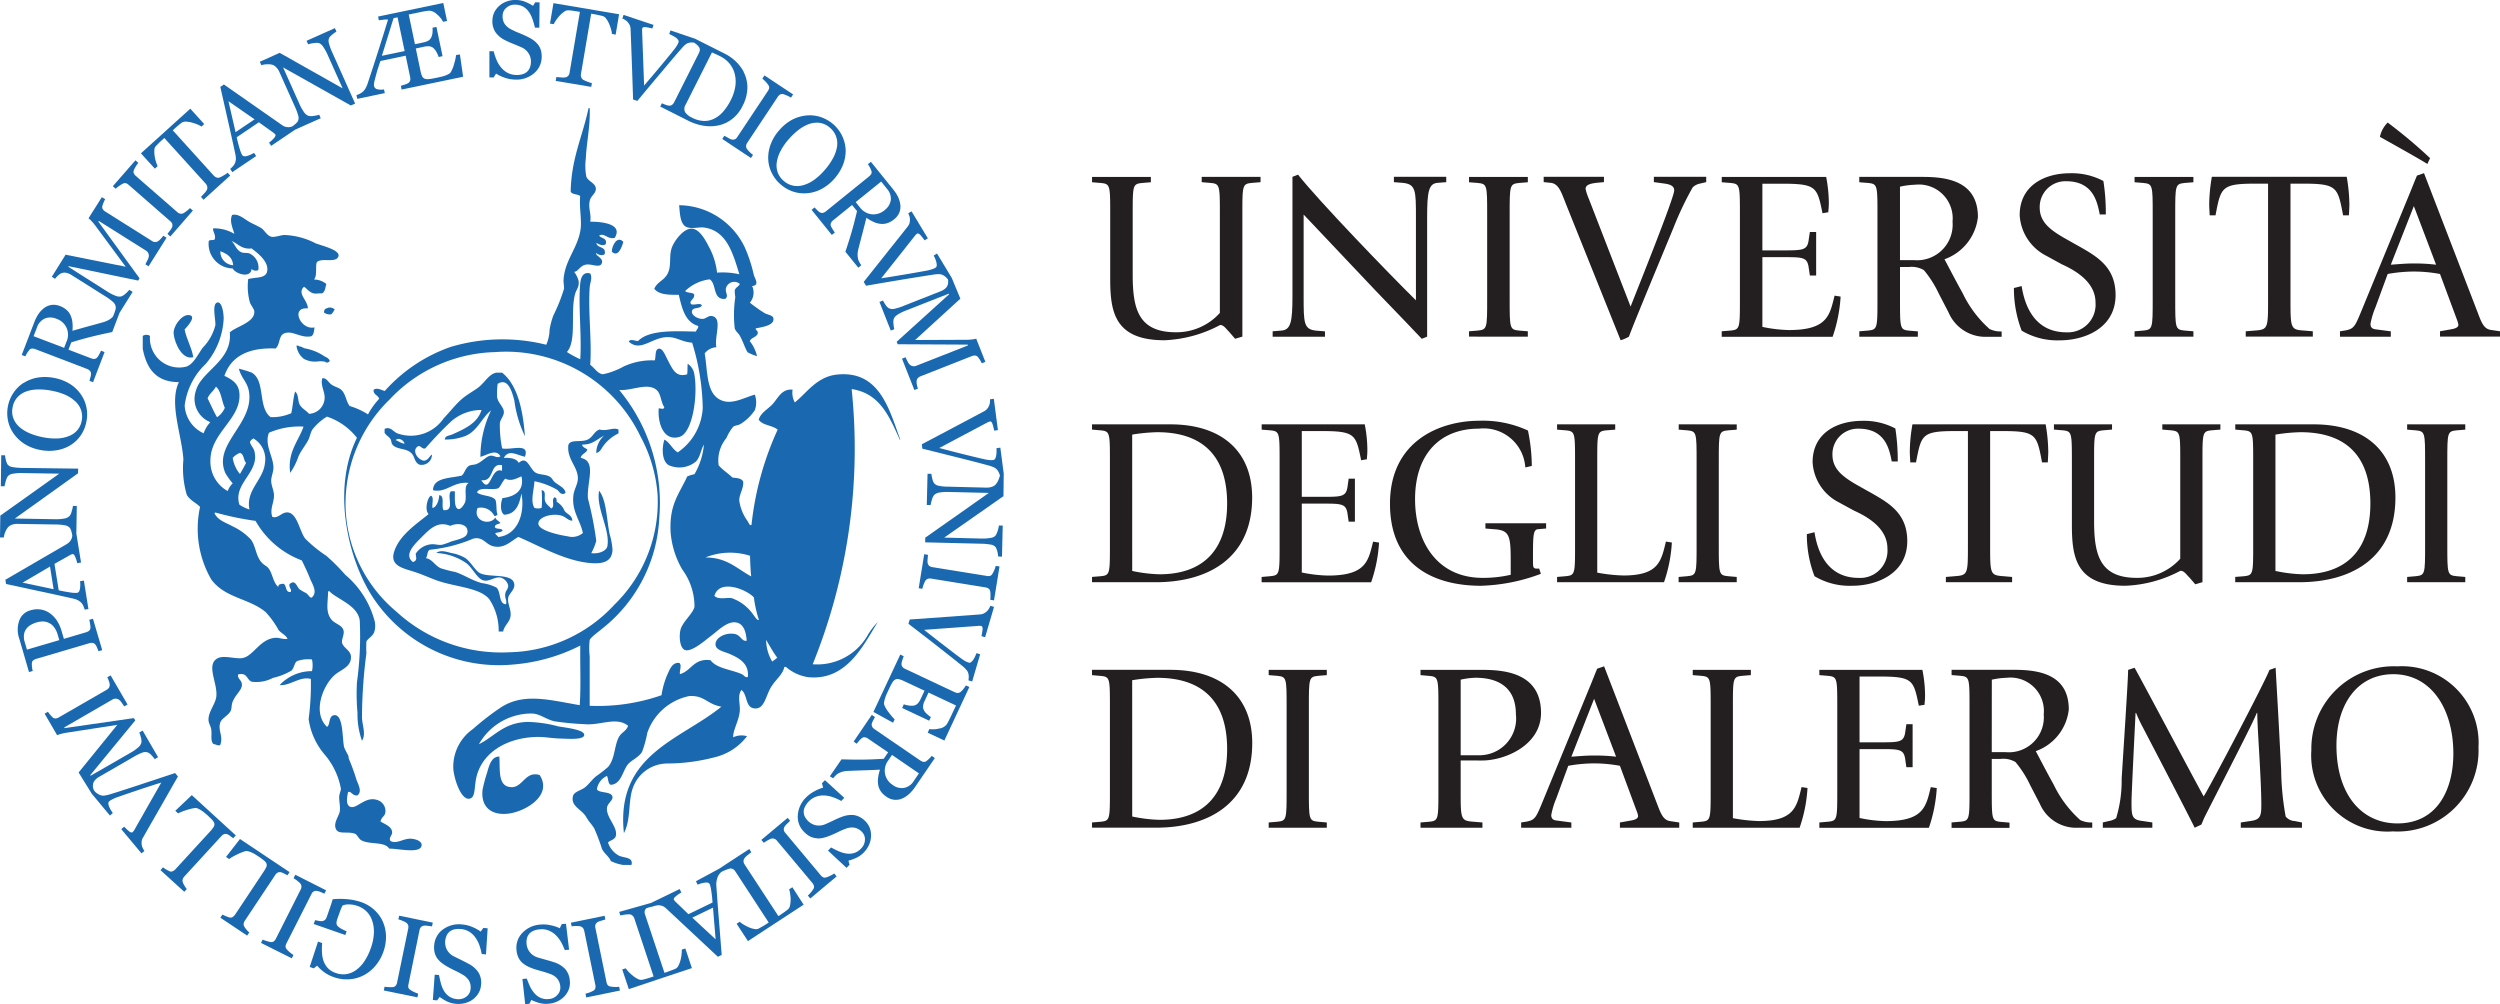
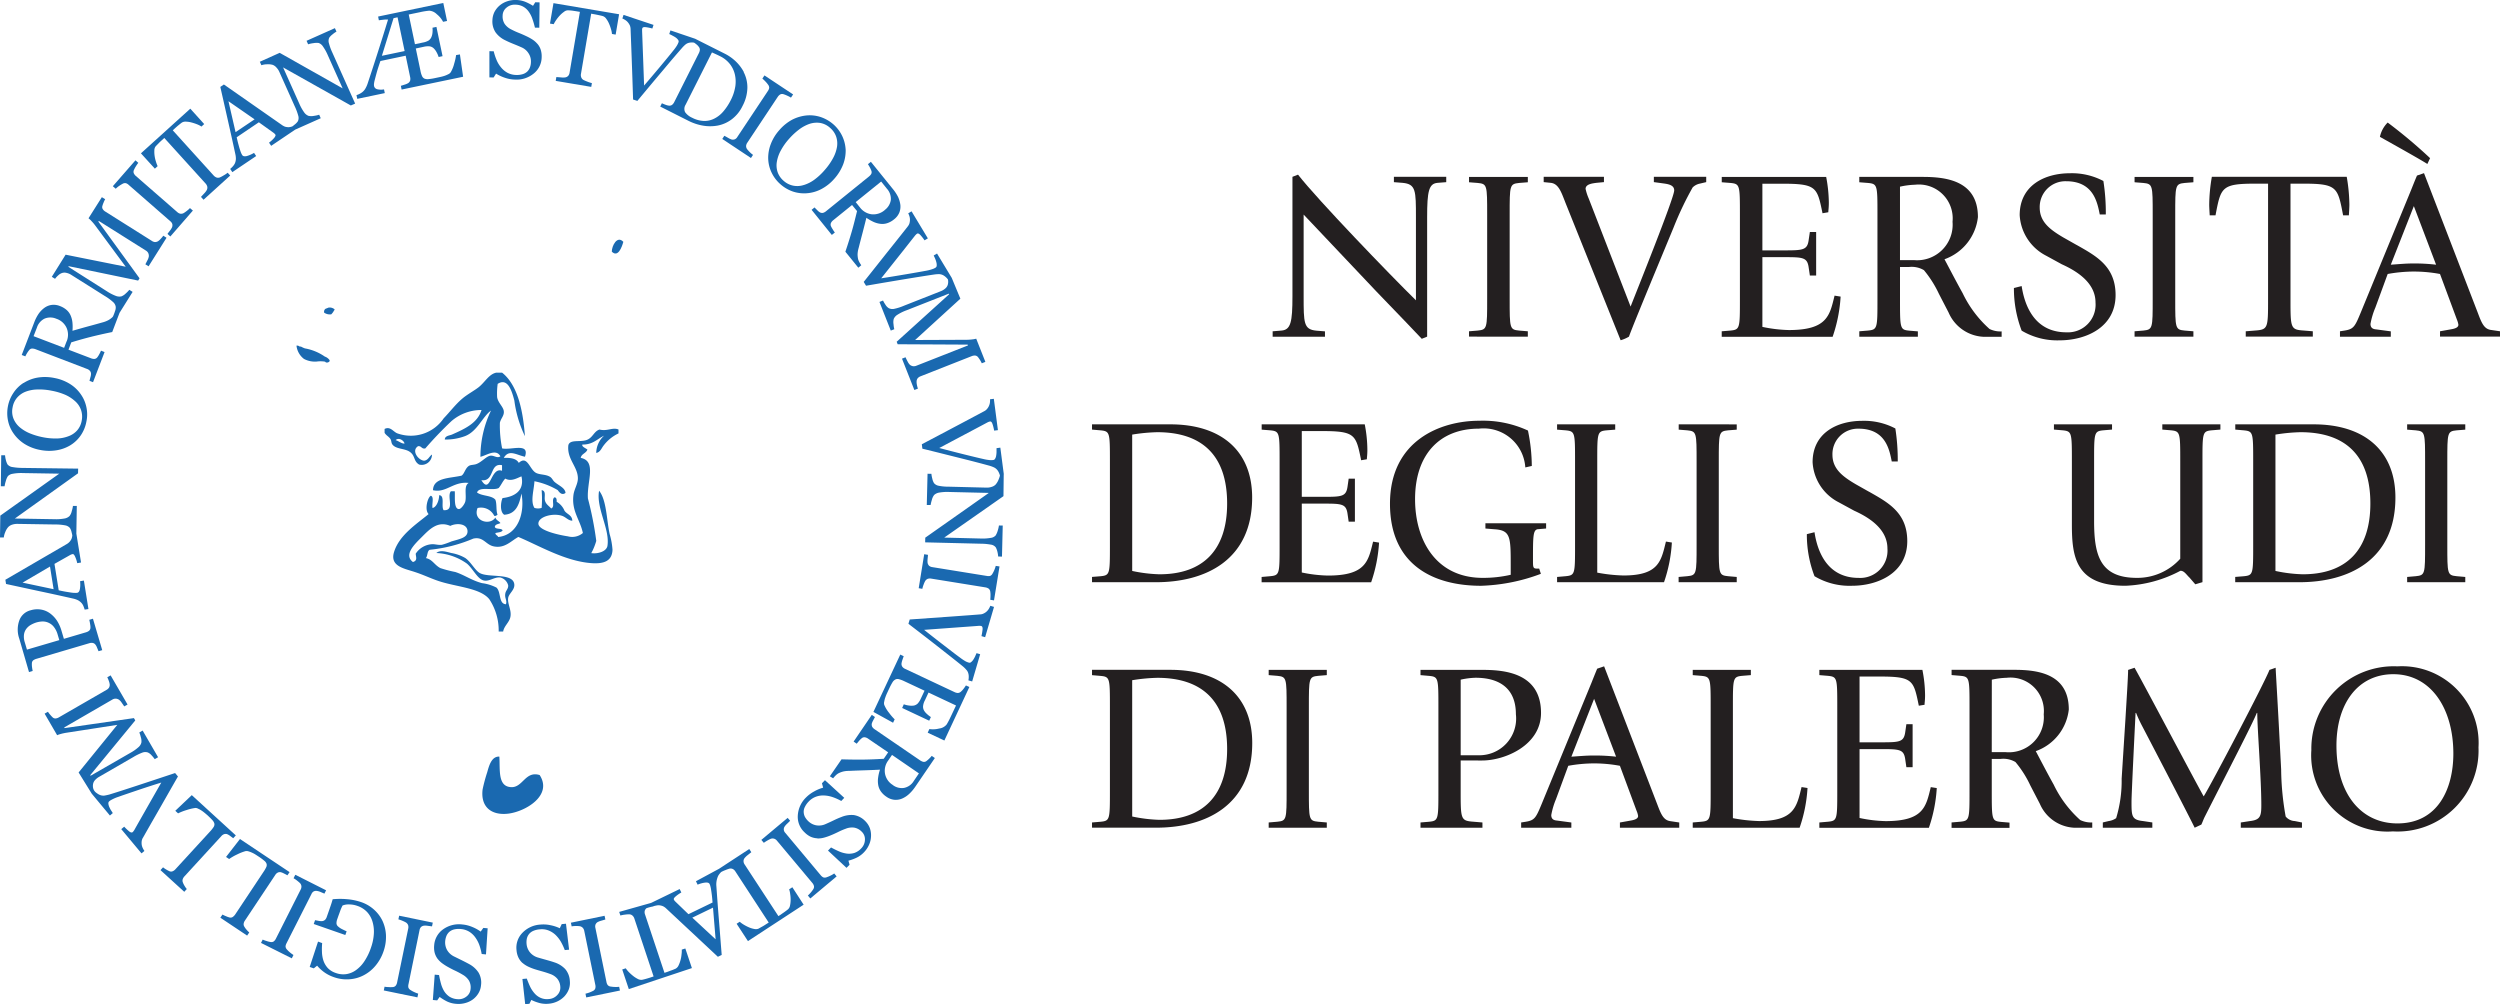
<svg xmlns="http://www.w3.org/2000/svg" width="150" height="60.25" viewBox="0 0 150 60.25">
  <g transform="translate(0 210.271)">
    <g transform="translate(0 -210.271)">
      <path d="M90.928-14.643a1.107,1.107,0,0,1-.181-.372,1.352,1.352,0,0,1-.029-.45,1.283,1.283,0,0,1,.538-.956,1.625,1.625,0,0,1,1.145-.29,1.964,1.964,0,0,1,.6.149,2.345,2.345,0,0,1,.507.279l.159-.221.259.023-.1,1.567-.258-.025a3.32,3.32,0,0,0-.141-.538,1.866,1.866,0,0,0-.245-.461,1.264,1.264,0,0,0-.361-.339,1.172,1.172,0,0,0-.509-.161,1.217,1.217,0,0,0-.394.024.705.705,0,0,0-.283.139.694.694,0,0,0-.175.235,1.1,1.1,0,0,0-.081.327.943.943,0,0,0,.106.523.974.974,0,0,0,.428.4l.463.228c.173.086.322.163.449.233a1.544,1.544,0,0,1,.557.509,1.176,1.176,0,0,1,.146.756,1.1,1.1,0,0,1-.151.474,1.278,1.278,0,0,1-.337.376,1.354,1.354,0,0,1-.466.219,1.5,1.5,0,0,1-.536.046,1.524,1.524,0,0,1-.559-.147,2.957,2.957,0,0,1-.433-.267l-.149.207-.259-.024L90.75-13.7l.26.024c.031.177.07.346.115.512a1.776,1.776,0,0,0,.189.452,1.113,1.113,0,0,0,.31.327,1.021,1.021,0,0,0,.48.156.745.745,0,0,0,.538-.149.62.62,0,0,0,.259-.459.825.825,0,0,0-.093-.5,1.042,1.042,0,0,0-.375-.357,4.878,4.878,0,0,0-.44-.236c-.147-.067-.288-.141-.422-.216a3.089,3.089,0,0,1-.355-.223,1.413,1.413,0,0,1-.288-.276" transform="translate(-64.667 72.179)" fill="#1a69b0" />
      <path d="M81.287-18.524l2.018.415-.046.226c-.056-.009-.14-.019-.25-.033a.884.884,0,0,0-.233-.01.323.323,0,0,0-.177.082.363.363,0,0,0-.089.187l-.665,3.252a.456.456,0,0,0-.005.19.292.292,0,0,0,.139.157,1.5,1.5,0,0,0,.225.122,1.588,1.588,0,0,0,.226.087l-.046.225-2.018-.415.045-.225a1.5,1.5,0,0,0,.24.023,1.427,1.427,0,0,0,.248,0,.249.249,0,0,0,.185-.089.448.448,0,0,0,.079-.181l.67-3.247a.392.392,0,0,0-.008-.2.327.327,0,0,0-.13-.159,1.67,1.67,0,0,0-.206-.1,1.964,1.964,0,0,0-.247-.088l.046-.223" transform="translate(-57.338 73.466)" fill="#1a69b0" />
      <path d="M65.2-20.77l.2.038a.761.761,0,0,0,.221.016A.3.3,0,0,0,65.8-20.8a.478.478,0,0,0,.1-.183l.118-.336c.086-.243.142-.41.168-.494s.048-.159.063-.214a4.7,4.7,0,0,1,.9,0,3.549,3.549,0,0,1,.824.176,2.211,2.211,0,0,1,.743.434,2.172,2.172,0,0,1,.517.675,2.3,2.3,0,0,1,.214.865,2.623,2.623,0,0,1-.151.989,2.668,2.668,0,0,1-.485.858,2.289,2.289,0,0,1-.716.572,2.133,2.133,0,0,1-.855.233,2.253,2.253,0,0,1-.918-.128,2.188,2.188,0,0,1-.6-.31,2.416,2.416,0,0,1-.406-.379l-.2.161-.245-.084.5-1.521.248.089a4.138,4.138,0,0,0-.012.547,1.848,1.848,0,0,0,.093.521,1.285,1.285,0,0,0,.258.432,1.166,1.166,0,0,0,.475.293,1.3,1.3,0,0,0,.629.07,1.333,1.333,0,0,0,.584-.24,1.991,1.991,0,0,0,.505-.531,3.406,3.406,0,0,0,.394-.81,3.05,3.05,0,0,0,.173-.812,2.091,2.091,0,0,0-.072-.73,1.476,1.476,0,0,0-.32-.591,1.428,1.428,0,0,0-.593-.38,1.475,1.475,0,0,0-.519-.088.925.925,0,0,0-.371.065,2.429,2.429,0,0,0-.137.31c-.038.11-.072.2-.1.274l-.084.24a.717.717,0,0,0-.044.236.258.258,0,0,0,.1.2.989.989,0,0,0,.247.164c.112.055.2.1.262.123l-.079.223-1.895-.661.077-.221" transform="translate(-46.289 75.982)" fill="#1a69b0" />
      <path d="M56.719-27.086l1.84.929-.1.2c-.053-.024-.132-.055-.233-.1A.865.865,0,0,0,58-26.12a.315.315,0,0,0-.188.032.334.334,0,0,0-.132.159l-1.5,2.96a.455.455,0,0,0-.053.185.3.3,0,0,0,.092.188,1.417,1.417,0,0,0,.183.175,2.224,2.224,0,0,0,.2.146l-.1.2L54.655-23l.1-.2a1.41,1.41,0,0,0,.225.082,1.417,1.417,0,0,0,.24.063.26.26,0,0,0,.2-.036.475.475,0,0,0,.123-.154l1.494-2.961a.386.386,0,0,0,.043-.19.322.322,0,0,0-.082-.188,1.966,1.966,0,0,0-.173-.149,1.524,1.524,0,0,0-.218-.148l.1-.2" transform="translate(-38.994 79.575)" fill="#1a69b0" />
      <path d="M46.485-33.5l.838-1.079L50.3-32.593l-.13.192c-.043-.027-.11-.062-.2-.106a.911.911,0,0,0-.2-.081.275.275,0,0,0-.183.026.382.382,0,0,0-.151.146L47.62-29.685a.439.439,0,0,0-.074.18.258.258,0,0,0,.046.194.97.97,0,0,0,.13.178,1.416,1.416,0,0,0,.159.161l-.128.188-1.607-1.074.127-.189a1.686,1.686,0,0,0,.212.1,1.36,1.36,0,0,0,.2.073.24.24,0,0,0,.2-.025.615.615,0,0,0,.146-.144l1.7-2.558a1.972,1.972,0,0,0,.168-.288.282.282,0,0,0,.019-.206.424.424,0,0,0-.142-.185,3.356,3.356,0,0,0-.332-.245c-.065-.043-.135-.089-.207-.134s-.149-.083-.219-.113a1.379,1.379,0,0,0-.2-.072.353.353,0,0,0-.166-.007,2.939,2.939,0,0,0-.505.2,3.033,3.033,0,0,0-.473.272l-.192-.127" transform="translate(-32.925 84.92)" fill="#1a69b0" />
      <path d="M34.5-42.83l.99-.939,2.642,2.416-.158.17-.18-.137a.909.909,0,0,0-.178-.106.274.274,0,0,0-.188,0,.4.4,0,0,0-.17.123L35.045-38.89a.479.479,0,0,0-.1.17.287.287,0,0,0,.015.2,1.026,1.026,0,0,0,.1.2,1.087,1.087,0,0,0,.13.183l-.151.168-1.427-1.3.154-.169a1.334,1.334,0,0,0,.194.134,1.8,1.8,0,0,0,.188.1.241.241,0,0,0,.2,0,.449.449,0,0,0,.163-.121l2.08-2.267a2,2,0,0,0,.206-.259.3.3,0,0,0,.051-.2.49.49,0,0,0-.111-.206c-.065-.075-.164-.17-.291-.291-.06-.052-.121-.106-.19-.161a1.9,1.9,0,0,0-.2-.147,1.1,1.1,0,0,0-.189-.1A.32.32,0,0,0,35.708-43a2.869,2.869,0,0,0-.528.125,3.23,3.23,0,0,0-.512.2L34.5-42.83" transform="translate(-23.983 91.477)" fill="#1a69b0" />
      <path d="M15.236-59.1c.142-.252.418-.738.829-1.453s.831-1.459,1.275-2.231l-.171-.206q-1.2.4-2.313.766t-1.641.526c-.1.027-.2.046-.276.06a.529.529,0,0,1-.247-.024.68.68,0,0,1-.19-.1.869.869,0,0,1-.1-.074.487.487,0,0,1-.144-.223.628.628,0,0,1-.01-.275.49.49,0,0,1,.111-.225,1,1,0,0,1,.264-.21l2.027-1.172a3.34,3.34,0,0,1,.565-.278.482.482,0,0,1,.317-.005.619.619,0,0,1,.216.161,2.346,2.346,0,0,1,.2.241l.2-.117-.927-1.6-.2.117a1.563,1.563,0,0,1,.091.283.735.735,0,0,1,.034.321.543.543,0,0,1-.18.281,2.623,2.623,0,0,1-.5.347L12.1-62.828l-.021-.036,2.7-3.283-.081-.139-4.16.6-.022-.039,2.88-1.667a.4.4,0,0,1,.2-.062.4.4,0,0,1,.194.058.633.633,0,0,1,.168.176c.068.1.122.172.159.233l.2-.113L13.3-68.85l-.2.113a1.712,1.712,0,0,1,.092.219.8.8,0,0,1,.053.209.328.328,0,0,1-.045.2.417.417,0,0,1-.146.13L10.2-66.333a.466.466,0,0,1-.19.067.23.23,0,0,1-.187-.063,1.844,1.844,0,0,1-.144-.154,1.289,1.289,0,0,1-.139-.183l-.2.113.751,1.293a1.456,1.456,0,0,1,.221-.075,2.844,2.844,0,0,1,.339-.073L13.7-65.88,11.38-63.024l.788,1.273,1.09,1.311.173-.148-.12-.186a1.681,1.681,0,0,1-.1-.2.607.607,0,0,1-.046-.192.154.154,0,0,1,.053-.128.8.8,0,0,1,.153-.1,2.284,2.284,0,0,1,.392-.167q.306-.11,1.132-.389t1.446-.468q-.7,1.225-1.078,1.891c-.25.44-.432.759-.541.956-.012.017-.027.038-.046.067a.513.513,0,0,1-.055.061c-.048.039-.117.024-.206-.044a2.938,2.938,0,0,1-.3-.284l-.176.147,1.214,1.454.175-.146a1.094,1.094,0,0,1-.1-.173.667.667,0,0,1-.062-.2.8.8,0,0,1,0-.223.63.63,0,0,1,.068-.192" transform="translate(-6.663 109.372)" fill="#1a69b0" />
      <path d="M4.474-82.63a1.36,1.36,0,0,1,.648-.043,1.271,1.271,0,0,1,.548.243,1.725,1.725,0,0,1,.406.442,2.357,2.357,0,0,1,.255.574l.146.494,1.33-.393a.548.548,0,0,0,.182-.091.258.258,0,0,0,.082-.185.925.925,0,0,0-.019-.209A2.344,2.344,0,0,0,8-82.062l.221-.065.557,1.886-.223.063c-.019-.048-.046-.117-.086-.207a.665.665,0,0,0-.1-.187.267.267,0,0,0-.156-.1A.439.439,0,0,0,8-80.656l-3.169.934a.632.632,0,0,0-.187.087.234.234,0,0,0-.087.185,1.2,1.2,0,0,0,.012.25c.01.08.024.149.036.206l-.221.068L3.8-80.934A1.628,1.628,0,0,1,3.8-82.016a.966.966,0,0,1,.673-.615m1.026.721a.869.869,0,0,0-.35-.05,1.589,1.589,0,0,0-.3.051,1.617,1.617,0,0,0-.348.148.886.886,0,0,0-.276.238.747.747,0,0,0-.142.349,1.112,1.112,0,0,0,.048.464l.13.437,1.941-.57-.094-.317a1.305,1.305,0,0,0-.262-.512.849.849,0,0,0-.351-.238" transform="translate(-2.644 119.25)" fill="#1a69b0" />
      <path d="M5.033-107.441l-.228.038a1.6,1.6,0,0,1-.01.464c-.026.141-.079.219-.166.233a1.145,1.145,0,0,1-.144.005c-.055,0-.132-.008-.23-.021l-.32-.051c-.118-.021-.255-.048-.413-.084l-.254-1.585.952-.538a.386.386,0,0,1,.07-.031l.07-.019c.046-.007.094.041.142.144a1.858,1.858,0,0,1,.132.4l.228-.038-.281-1.737.027-1.657-.231,0a1.689,1.689,0,0,1-.07.305.728.728,0,0,1-.135.3.566.566,0,0,1-.307.149,2.769,2.769,0,0,1-.608.041l-2.366-.04,3.791-2.713.007-.281L1.338-114.2a3.641,3.641,0,0,1-.581-.05.46.46,0,0,1-.307-.161,1.1,1.1,0,0,1-.1-.271,1.42,1.42,0,0,1-.046-.278l-.23,0L.05-113.1l.226,0a1.859,1.859,0,0,1,.072-.31.985.985,0,0,1,.125-.295.479.479,0,0,1,.284-.142,2.726,2.726,0,0,1,.619-.044l2.179.036L.019-111.338,0-110.029l.228,0a1.152,1.152,0,0,1,.087-.319.976.976,0,0,1,.188-.313.573.573,0,0,1,.23-.135.95.95,0,0,1,.3-.046l2.258.036a3.134,3.134,0,0,1,.632.055.48.48,0,0,1,.274.157.77.77,0,0,1,.1.26c.019.072.032.13.041.18a.759.759,0,0,1-.043.2.7.7,0,0,1-.125.192.725.725,0,0,1-.18.14L.322-107.49l.04.253,2.006.434c.754.159,1.432.31,2.032.445a1.27,1.27,0,0,1,.283.1.8.8,0,0,1,.212.168.651.651,0,0,1,.115.192,1.887,1.887,0,0,1,.07.2l.226-.034Zm-3.676.123L3-108.282l.216,1.359-1.862-.394" transform="translate(0 142.275)" fill="#1a69b0" />
      <path d="M2.52-130.968a2.252,2.252,0,0,1,.838-.322,2.765,2.765,0,0,1,1,.022,2.69,2.69,0,0,1,.939.36,2.187,2.187,0,0,1,.653.622,2.053,2.053,0,0,1,.334.774,2.083,2.083,0,0,1,0,.862,2.153,2.153,0,0,1-.343.833,2.057,2.057,0,0,1-.623.588,2.294,2.294,0,0,1-.831.3,2.73,2.73,0,0,1-.971-.019,2.681,2.681,0,0,1-.944-.362,2.29,2.29,0,0,1-.651-.618,2.039,2.039,0,0,1-.341-.783,2.185,2.185,0,0,1-.005-.856,2.159,2.159,0,0,1,.334-.81,2.034,2.034,0,0,1,.6-.593m3.094,1.093a2.173,2.173,0,0,0-.6-.387,3.864,3.864,0,0,0-.8-.238,3.708,3.708,0,0,0-.867-.075,2.114,2.114,0,0,0-.711.137,1.3,1.3,0,0,0-.5.355,1.2,1.2,0,0,0-.267.574,1.174,1.174,0,0,0,.05.68,1.345,1.345,0,0,0,.38.524,2.293,2.293,0,0,0,.606.363,4.079,4.079,0,0,0,.771.23,3.824,3.824,0,0,0,.839.077,2.059,2.059,0,0,0,.7-.134,1.275,1.275,0,0,0,.519-.344,1.206,1.206,0,0,0,.279-.589,1.235,1.235,0,0,0-.041-.644,1.248,1.248,0,0,0-.356-.528" transform="translate(-1.1 153.946)" fill="#1a69b0" />
      <path d="M13.032-166.666a1.521,1.521,0,0,1-.152.183.776.776,0,0,1-.161.146.349.349,0,0,1-.192.051.387.387,0,0,1-.183-.07l-2.791-1.758a.44.44,0,0,1-.147-.139.223.223,0,0,1-.031-.192,1.362,1.362,0,0,1,.07-.2,1.388,1.388,0,0,1,.1-.211l-.2-.122-.8,1.265a1.329,1.329,0,0,1,.173.163,2.684,2.684,0,0,1,.224.264l1.835,2.481-3.606-.723L6.343-164.2l.194.12a1.219,1.219,0,0,1,.2-.216.6.6,0,0,1,.24-.139.477.477,0,0,1,.25,0,.891.891,0,0,1,.307.134l1.984,1.249a3.105,3.105,0,0,1,.505.37.47.47,0,0,1,.154.276.57.57,0,0,1-.043.267,2.338,2.338,0,0,1-.12.317.322.322,0,0,1-.053.06,1.265,1.265,0,0,1-.219.159,1.566,1.566,0,0,1-.36.139q-.527.149-.894.246c-.245.067-.546.153-.906.256a2.646,2.646,0,0,0,0-.482,1.434,1.434,0,0,0-.1-.411.936.936,0,0,0-.242-.348,1.3,1.3,0,0,0-.409-.243.993.993,0,0,0-.511-.066.956.956,0,0,0-.428.178,1.523,1.523,0,0,0-.348.362,2.471,2.471,0,0,0-.25.49l-.756,1.972.216.082a1.531,1.531,0,0,1,.108-.2,1.306,1.306,0,0,1,.125-.175.22.22,0,0,1,.175-.093.586.586,0,0,1,.2.038l3.091,1.184a.4.4,0,0,1,.176.117.268.268,0,0,1,.065.173.626.626,0,0,1-.034.206c-.024.1-.045.171-.057.219l.213.082.692-1.808-.214-.084a1.707,1.707,0,0,1-.108.221,1.136,1.136,0,0,1-.111.175.245.245,0,0,1-.177.1.5.5,0,0,1-.2-.038l-1.355-.517.166-.438q.6-.186,1.158-.327c.37-.092.8-.192,1.3-.293l.439-1.153.786-1.257-.2-.124a1.657,1.657,0,0,1-.206.213.774.774,0,0,1-.267.18.563.563,0,0,1-.336-.029,2.74,2.74,0,0,1-.536-.277L7.335-164.8l.022-.037,4.165.863.084-.137-2.471-3.4.028-.041,2.817,1.773a.394.394,0,0,1,.145.146.414.414,0,0,1,.04.2.727.727,0,0,1-.079.231c-.053.1-.094.189-.13.251l.192.121,1.078-1.713Zm-5.8,6.334-.151.394-1.833-.7.2-.512a.9.9,0,0,1,.468-.545.906.906,0,0,1,.7.012,1.019,1.019,0,0,1,.618.557,1.031,1.031,0,0,1,0,.8" transform="translate(-3.234 180.809)" fill="#1a69b0" />
      <path d="M28.435-173.685l-1.355,1.557-.173-.152c.034-.048.084-.115.151-.2a1.042,1.042,0,0,0,.125-.2.348.348,0,0,0,.015-.192.363.363,0,0,0-.12-.17l-2.5-2.183a.422.422,0,0,0-.166-.1.289.289,0,0,0-.207.043,1.983,1.983,0,0,0-.216.134,1.467,1.467,0,0,0-.185.156l-.175-.151,1.357-1.554.171.151a2.309,2.309,0,0,0-.139.2,1.5,1.5,0,0,0-.118.219.252.252,0,0,0-.014.206.5.5,0,0,0,.118.159l2.5,2.179a.393.393,0,0,0,.171.089.33.33,0,0,0,.2-.034,1.715,1.715,0,0,0,.188-.13,1.621,1.621,0,0,0,.194-.173l.175.149" transform="translate(-16.859 186.316)" fill="#1a69b0" />
      <path d="M33.314-186.59l-.166.151a1.381,1.381,0,0,0-.26-.135,2.953,2.953,0,0,0-.329-.108,1.367,1.367,0,0,0-.331-.051.414.414,0,0,0-.252.053c-.053.037-.12.091-.2.156s-.149.127-.212.183l-.137.127,2.457,2.715a.454.454,0,0,0,.164.115.294.294,0,0,0,.209-.005,1.833,1.833,0,0,0,.221-.118,1.552,1.552,0,0,0,.243-.163l.152.17-1.6,1.451-.153-.17.185-.2a.959.959,0,0,0,.161-.209.321.321,0,0,0,.033-.2.426.426,0,0,0-.1-.19l-2.479-2.736-.139.125c-.048.046-.111.1-.18.17s-.135.137-.2.206a.393.393,0,0,0-.079.246,1.706,1.706,0,0,0,.017.332,1.917,1.917,0,0,0,.08.344,1.913,1.913,0,0,0,.1.267l-.166.151-.836-.92,2.962-2.679.833.922" transform="translate(-21.061 194.033)" fill="#1a69b0" />
      <path d="M54.221-199.838,52.852-202.9a3.123,3.123,0,0,1-.2-.547.454.454,0,0,1,.017-.348.936.936,0,0,1,.2-.2,1.314,1.314,0,0,1,.231-.161l-.094-.209-1.7.759.093.21a1.73,1.73,0,0,1,.312-.068,1.113,1.113,0,0,1,.317-.012.5.5,0,0,1,.254.2,2.873,2.873,0,0,1,.3.54l.889,1.985-3.778-2.133-1.192.536.094.207a1.161,1.161,0,0,1,.326-.055,1.023,1.023,0,0,1,.363.037A.563.563,0,0,1,49.5-202a.9.9,0,0,1,.168.249l.922,2.061a3.481,3.481,0,0,1,.223.6.463.463,0,0,1-.029.312.828.828,0,0,1-.194.2l-.122.1a.069.069,0,0,0-.024.01.751.751,0,0,1-.2.045.747.747,0,0,1-.228-.029.829.829,0,0,1-.2-.11l-3.471-2.423-.214.146q.2.876.452,2c.17.752.32,1.425.449,2.032a1.185,1.185,0,0,1,.033.295.743.743,0,0,1-.062.264.792.792,0,0,1-.127.183,1.609,1.609,0,0,1-.152.147l.127.192,1.431-.965-.128-.19a1.832,1.832,0,0,1-.425.188c-.139.034-.235.017-.281-.053a.788.788,0,0,1-.067-.128c-.024-.053-.048-.127-.079-.221s-.058-.2-.089-.312-.063-.25-.1-.41l1.331-.9.889.637a.226.226,0,0,1,.057.053.249.249,0,0,1,.046.053c.024.039,0,.1-.07.192a2.038,2.038,0,0,1-.312.288l.128.19,1.439-.971,1.535-.685-.093-.211a1.753,1.753,0,0,1-.307.068.8.8,0,0,1-.334,0,.566.566,0,0,1-.264-.214,2.829,2.829,0,0,1-.295-.534l-.966-2.159,4.065,2.285Zm-7.175,1.713-.427-1.856,1.569,1.087-1.143.769" transform="translate(-32.912 206.054)" fill="#1a69b0" />
      <path d="M80.842-206.573l.192,1.34-3.69.768-.046-.224c.048-.014.123-.038.228-.072a.911.911,0,0,0,.216-.092.312.312,0,0,0,.115-.151.47.47,0,0,0,0-.2l-.269-1.292-1.516.319c-.058.166-.113.332-.163.492s-.11.385-.185.673a1.461,1.461,0,0,0-.034.175.492.492,0,0,0,0,.159.251.251,0,0,0,.183.192.971.971,0,0,0,.415.011l.046.223-1.651.346-.048-.224a1.047,1.047,0,0,0,.2-.084.925.925,0,0,0,.181-.121.773.773,0,0,0,.171-.219,1.609,1.609,0,0,0,.123-.286q.311-.938.61-1.873t.61-1.95a1.288,1.288,0,0,0-.252.005c-.113.012-.211.024-.3.037l-.044-.224,3.91-.815.226,1.081-.238.05a1.413,1.413,0,0,0-.377-.456.711.711,0,0,0-.463-.212c-.067.008-.146.017-.238.031s-.2.034-.31.06l-.673.139.373,1.782.471-.1a1.038,1.038,0,0,0,.346-.12.475.475,0,0,0,.166-.2.837.837,0,0,0,.069-.269,1.483,1.483,0,0,0,0-.3l.237-.05.367,1.756-.235.05a1.555,1.555,0,0,0-.135-.308.893.893,0,0,0-.17-.221.458.458,0,0,0-.253-.113,1.127,1.127,0,0,0-.341.031l-.471.1.281,1.343a1.273,1.273,0,0,0,.094.312.3.3,0,0,0,.147.154.5.5,0,0,0,.242.029,3.41,3.41,0,0,0,.406-.065l.271-.058a2.4,2.4,0,0,0,.272-.07,1.744,1.744,0,0,0,.235-.1.337.337,0,0,0,.152-.127,1.937,1.937,0,0,0,.207-.522,3.121,3.121,0,0,0,.111-.5Zm-3.317-.2L77.1-208.8l-.24.052-.7,2.258,1.361-.284" transform="translate(-53.247 209.838)" fill="#1a69b0" />
      <path d="M105.349-207.651a1,1,0,0,1,.206.36,1.293,1.293,0,0,1,.058.449,1.268,1.268,0,0,1-.48.985,1.614,1.614,0,0,1-1.124.361,1.978,1.978,0,0,1-.608-.111,2.447,2.447,0,0,1-.524-.247l-.147.233-.253-.008V-207.2l.259.007a3.386,3.386,0,0,0,.175.531,1.7,1.7,0,0,0,.272.444,1.283,1.283,0,0,0,.384.317,1.181,1.181,0,0,0,.516.128,1.205,1.205,0,0,0,.391-.048.694.694,0,0,0,.276-.158.662.662,0,0,0,.159-.247.939.939,0,0,0,.06-.329.874.874,0,0,0-.142-.515.922.922,0,0,0-.449-.372c-.137-.062-.295-.127-.476-.2s-.332-.141-.461-.206a1.528,1.528,0,0,1-.589-.475,1.181,1.181,0,0,1-.194-.74,1.224,1.224,0,0,1,.12-.486,1.326,1.326,0,0,1,.315-.394,1.392,1.392,0,0,1,.452-.25,1.509,1.509,0,0,1,.534-.079,1.579,1.579,0,0,1,.564.115,3.04,3.04,0,0,1,.451.236l.135-.214.259.007-.017,1.52-.262-.005a5.161,5.161,0,0,0-.146-.505,1.634,1.634,0,0,0-.217-.438,1.01,1.01,0,0,0-.329-.309.972.972,0,0,0-.487-.125.744.744,0,0,0-.529.18.618.618,0,0,0-.23.475.824.824,0,0,0,.123.5,1.017,1.017,0,0,0,.394.33,4.6,4.6,0,0,0,.457.209c.151.06.295.123.434.19a3,3,0,0,1,.37.2,1.337,1.337,0,0,1,.3.259" transform="translate(-73.113 210.271)" fill="#1a69b0" />
      <path d="M119.1-207.741l-.221-.038a1.369,1.369,0,0,0-.058-.291,2.407,2.407,0,0,0-.116-.324,1.39,1.39,0,0,0-.166-.291.411.411,0,0,0-.2-.163c-.065-.02-.147-.039-.248-.06s-.188-.041-.276-.055l-.183-.033-.613,3.612a.394.394,0,0,0,.014.2.3.3,0,0,0,.134.163,2.192,2.192,0,0,0,.23.1,1.993,1.993,0,0,0,.278.091l-.039.226-2.133-.36.039-.228c.06,0,.153.012.276.019a1.016,1.016,0,0,0,.262,0,.322.322,0,0,0,.173-.092.381.381,0,0,0,.084-.2l.618-3.64-.183-.031c-.067-.012-.149-.024-.245-.038s-.2-.02-.284-.025a.376.376,0,0,0-.238.089,1.618,1.618,0,0,0-.255.221,2.371,2.371,0,0,0-.221.276,1.989,1.989,0,0,0-.146.247l-.223-.036.209-1.226,3.937.666-.207,1.227" transform="translate(-82.161 209.817)" fill="#1a69b0" />
      <path d="M137.623-203.717a2.508,2.508,0,0,0-.466-.622,2.723,2.723,0,0,0-.67-.478l-1.789-.9-1.479-.5-.072.217c.07.031.136.062.2.1a1.466,1.466,0,0,1,.192.113.589.589,0,0,1,.139.139.148.148,0,0,1,.026.139,1.319,1.319,0,0,1-.077.168,2.544,2.544,0,0,1-.247.346q-.2.254-.759.925c-.373.447-.7.832-.983,1.161-.033-.941-.06-1.663-.079-2.174s-.032-.876-.041-1.1c0-.019,0-.046,0-.079a.2.2,0,0,1,.014-.084c.017-.057.084-.079.2-.067a2.92,2.92,0,0,1,.4.082l.072-.217-1.8-.6-.07.216a1.061,1.061,0,0,1,.176.094.65.65,0,0,1,.158.139.931.931,0,0,1,.118.188.684.684,0,0,1,.041.2c.01.29.033.848.063,1.671s.06,1.681.087,2.568l.257.084q.807-.974,1.559-1.864c.5-.6.876-1.035,1.121-1.314a1.972,1.972,0,0,1,.2-.2.526.526,0,0,1,.223-.11.741.741,0,0,1,.212-.017.713.713,0,0,1,.087.01.982.982,0,0,1,.115.082.758.758,0,0,1,.163.161.283.283,0,0,1,.069.19.527.527,0,0,1-.057.192l-1.484,2.95a.49.49,0,0,1-.128.159.271.271,0,0,1-.182.046.759.759,0,0,1-.2-.051,1.965,1.965,0,0,1-.226-.094l-.1.2,1.694.855a3.1,3.1,0,0,0,.877.29,2.527,2.527,0,0,0,.892-.008,2.042,2.042,0,0,0,.827-.372,2.168,2.168,0,0,0,.651-.806,2.425,2.425,0,0,0,.288-1.08,1.989,1.989,0,0,0-.227-.956m-.5.881a2.719,2.719,0,0,1-.264.8,3.364,3.364,0,0,1-.455.692,1.719,1.719,0,0,1-.543.428,1.286,1.286,0,0,1-.623.139,1.672,1.672,0,0,1-.706-.194,1.013,1.013,0,0,1-.42-.335.459.459,0,0,1,.029-.44l1.583-3.142c.051.022.125.055.224.1s.192.091.271.13a1.684,1.684,0,0,1,.577.461,1.58,1.58,0,0,1,.3.617,1.946,1.946,0,0,1,.028.742" transform="translate(-92.992 208.042)" fill="#1a69b0" />
      <path d="M152.964-189.534l-1.717-1.141.123-.19c.055.027.127.068.224.123a1,1,0,0,0,.212.1.329.329,0,0,0,.194-.012.335.335,0,0,0,.151-.142l1.835-2.761a.472.472,0,0,0,.076-.178.3.3,0,0,0-.07-.2,1.508,1.508,0,0,0-.163-.194,1.8,1.8,0,0,0-.177-.166l.125-.192,1.72,1.141-.129.192a1.539,1.539,0,0,0-.212-.112,1.747,1.747,0,0,0-.233-.092.249.249,0,0,0-.206.017.481.481,0,0,0-.139.136l-1.835,2.762a.413.413,0,0,0-.067.183.326.326,0,0,0,.062.2,2.028,2.028,0,0,0,.154.171,1.432,1.432,0,0,0,.2.17l-.127.192" transform="translate(-107.91 199.012)" fill="#1a69b0" />
      <path d="M165.512-184.078a2.361,2.361,0,0,1-.147.887,2.838,2.838,0,0,1-.522.857,2.715,2.715,0,0,1-.785.63,2.215,2.215,0,0,1-.867.252,2.12,2.12,0,0,1-.839-.1,2.2,2.2,0,0,1-.745-.432,2.161,2.161,0,0,1-.543-.714,2.07,2.07,0,0,1-.2-.834,2.306,2.306,0,0,1,.157-.874,2.661,2.661,0,0,1,.506-.827,2.733,2.733,0,0,1,.786-.637,2.414,2.414,0,0,1,.862-.25,2.089,2.089,0,0,1,.848.1,2.241,2.241,0,0,1,.745.428,2.191,2.191,0,0,1,.533.7,2.151,2.151,0,0,1,.209.819m-2.5,2.126a2.132,2.132,0,0,0,.635-.326,3.7,3.7,0,0,0,.608-.57,3.777,3.777,0,0,0,.5-.711,2.174,2.174,0,0,0,.24-.684,1.3,1.3,0,0,0-.053-.615,1.219,1.219,0,0,0-.36-.519,1.178,1.178,0,0,0-.612-.3,1.389,1.389,0,0,0-.646.065,2.3,2.3,0,0,0-.62.343,4.065,4.065,0,0,0-.586.548,3.6,3.6,0,0,0-.489.689,2.129,2.129,0,0,0-.241.673,1.276,1.276,0,0,0,.039.622,1.2,1.2,0,0,0,.37.539,1.223,1.223,0,0,0,.576.288,1.265,1.265,0,0,0,.636-.043" transform="translate(-114.772 193.046)" fill="#1a69b0" />
      <path d="M172.757-170.019l-.776-.959c.163-.481.295-.908.4-1.273s.2-.755.3-1.165l-.3-.365-1.129.913a.5.5,0,0,0-.13.152.245.245,0,0,0-.01.2,1.352,1.352,0,0,0,.1.181,1.99,1.99,0,0,0,.137.206l-.182.144-1.213-1.506.176-.144c.034.037.087.091.159.161a.728.728,0,0,0,.159.132.281.281,0,0,0,.185.034.476.476,0,0,0,.188-.1l2.575-2.083a.631.631,0,0,0,.135-.149.242.242,0,0,0,.007-.2,1.392,1.392,0,0,0-.091-.2c-.041-.077-.08-.139-.113-.19l.177-.144,1.329,1.646a2.529,2.529,0,0,1,.3.459,1.666,1.666,0,0,1,.14.48.985.985,0,0,1-.062.461.991.991,0,0,1-.317.408,1.242,1.242,0,0,1-.413.23.935.935,0,0,1-.423.036,1.38,1.38,0,0,1-.406-.118,2.917,2.917,0,0,1-.418-.241c-.091.365-.168.668-.233.915s-.142.543-.233.9a1.539,1.539,0,0,0-.062.377,1.4,1.4,0,0,0,.028.274.789.789,0,0,0,.081.2,2.1,2.1,0,0,0,.112.18Zm1.59-3.466a.913.913,0,0,0,.361-.6.9.9,0,0,0-.238-.675l-.343-.429-1.527,1.234.264.331a1.041,1.041,0,0,0,.69.4,1.038,1.038,0,0,0,.792-.256" transform="translate(-121.258 186.081)" fill="#1a69b0" />
      <path d="M187.632-158.385a1.325,1.325,0,0,1-.232.043,2.934,2.934,0,0,1-.346.023l-3.087.013,2.715-2.479-.519-1.251-.881-1.458-.2.117c.031.068.065.135.093.206a1.3,1.3,0,0,1,.068.209.586.586,0,0,1,.019.2.145.145,0,0,1-.074.118.746.746,0,0,1-.166.079,2.385,2.385,0,0,1-.411.106c-.212.04-.606.11-1.179.207s-1.076.18-1.5.245q.874-1.1,1.35-1.7c.315-.4.541-.688.682-.865.014-.017.032-.036.055-.06a.552.552,0,0,1,.067-.055c.053-.029.117,0,.194.079a2.613,2.613,0,0,1,.252.322l.2-.117-.978-1.623-.2.117a1.19,1.19,0,0,1,.074.187.676.676,0,0,1,.029.209.831.831,0,0,1-.034.221.625.625,0,0,1-.1.176c-.178.23-.526.667-1.04,1.311s-1.043,1.317-1.6,2.013l.139.23c.833-.144,1.629-.279,2.4-.406s1.338-.216,1.7-.269a2.208,2.208,0,0,1,.283-.021.584.584,0,0,1,.24.062.807.807,0,0,1,.173.126.851.851,0,0,1,.118.132c.005.024.009.046.012.07a.641.641,0,0,1-.031.277.48.48,0,0,1-.146.2.936.936,0,0,1-.292.168l-2.177.858a3.156,3.156,0,0,1-.6.192.489.489,0,0,1-.315-.043.578.578,0,0,1-.19-.192,2.112,2.112,0,0,1-.156-.266l-.214.084.68,1.72.211-.083a1.648,1.648,0,0,1-.046-.295.783.783,0,0,1,.012-.322.554.554,0,0,1,.221-.25,2.735,2.735,0,0,1,.543-.267l2.541-1,.017.039L182.86-158.2l.06.149,4.2.022.019.048-3.1,1.22a.393.393,0,0,1-.2.027.408.408,0,0,1-.185-.084.741.741,0,0,1-.139-.2c-.053-.1-.094-.185-.123-.252l-.212.084.742,1.881.214-.084a1.324,1.324,0,0,1-.062-.231.756.756,0,0,1-.017-.214.311.311,0,0,1,.072-.185.422.422,0,0,1,.161-.108l3.072-1.21a.475.475,0,0,1,.2-.037.254.254,0,0,1,.175.091c.029.036.07.094.123.175a1.928,1.928,0,0,1,.108.2l.214-.086-.548-1.389" transform="translate(-129.06 178.706)" fill="#1a69b0" />
      <path d="M197.966-122.228l-.209-1.6-.228.031c0,.077,0,.151,0,.225a1.525,1.525,0,0,1-.021.221.49.49,0,0,1-.062.183.146.146,0,0,1-.113.082,1.178,1.178,0,0,1-.185.007,2.688,2.688,0,0,1-.419-.07c-.211-.045-.6-.139-1.163-.279s-1.056-.269-1.474-.379l1.921-1.019c.452-.238.774-.411.973-.517a.456.456,0,0,1,.074-.033.376.376,0,0,1,.082-.022c.058-.008.106.039.144.149a2.737,2.737,0,0,1,.1.4l.226-.029-.245-1.88-.228.027a1.3,1.3,0,0,1-.007.2.779.779,0,0,1-.058.2.708.708,0,0,1-.12.187.514.514,0,0,1-.161.127c-.254.135-.747.4-1.475.785s-1.485.788-2.272,1.2l.034.266c.821.2,1.605.4,2.363.589s1.312.337,1.669.435a2.056,2.056,0,0,1,.267.1.577.577,0,0,1,.194.153.715.715,0,0,1,.108.185.95.95,0,0,1,.053.151,1.556,1.556,0,0,1-.079.235,1,1,0,0,1-.189.312.548.548,0,0,1-.232.132.874.874,0,0,1-.3.045l-2.256-.057a2.988,2.988,0,0,1-.632-.057.47.47,0,0,1-.27-.159.812.812,0,0,1-.1-.262,1.688,1.688,0,0,1-.055-.293l-.231-.005-.046,1.876.23,0a1.991,1.991,0,0,1,.073-.3.786.786,0,0,1,.137-.3.578.578,0,0,1,.308-.146,2.862,2.862,0,0,1,.614-.036l2.361.056-3.814,2.685-.007.281,3.353.082a3.409,3.409,0,0,1,.579.053.447.447,0,0,1,.305.166,1.03,1.03,0,0,1,.1.269,1.534,1.534,0,0,1,.043.278l.23.009.045-1.864-.228-.005a1.811,1.811,0,0,1-.072.31,1.119,1.119,0,0,1-.127.29.468.468,0,0,1-.292.144,2.82,2.82,0,0,1-.613.038l-2.179-.055,3.555-2.487.015-1.307" transform="translate(-137.737 150.687)" fill="#1a69b0" />
      <path d="M192.378-92.184l.329-2.035.226.037c0,.057-.012.141-.022.25a1.087,1.087,0,0,0,0,.235.363.363,0,0,0,.091.173.379.379,0,0,0,.19.079l3.276.53a.5.5,0,0,0,.19,0,.289.289,0,0,0,.152-.147,1.54,1.54,0,0,0,.113-.228,2.2,2.2,0,0,0,.077-.229l.226.034-.331,2.037-.224-.038a2.3,2.3,0,0,0,.014-.24,1.386,1.386,0,0,0-.014-.247.275.275,0,0,0-.1-.183.485.485,0,0,0-.183-.072l-3.272-.529a.415.415,0,0,0-.2.016.326.326,0,0,0-.154.138,1.406,1.406,0,0,0-.091.207,1.572,1.572,0,0,0-.076.254l-.226-.038" transform="translate(-137.255 127.472)" fill="#1a69b0" />
      <path d="M193.817-78.929a.873.873,0,0,0,.022-.207.684.684,0,0,0-.024-.209.492.492,0,0,0-.118-.219,1.686,1.686,0,0,0-.2-.2c-.288-.237-.74-.591-1.352-1.073s-1.256-.978-1.924-1.49l.077-.259,2.561-.181c.824-.06,1.377-.1,1.668-.125a.492.492,0,0,0,.2-.05.706.706,0,0,0,.187-.123.719.719,0,0,0,.134-.165,1.207,1.207,0,0,0,.087-.178l.221.067-.533,1.818-.221-.065a3.155,3.155,0,0,0,.068-.406c.009-.112-.017-.177-.075-.2a.281.281,0,0,0-.082-.01.573.573,0,0,0-.083,0c-.224.019-.593.044-1.1.081l-2.167.159q.5.4,1.2.939c.459.355.777.6.952.724a2.88,2.88,0,0,0,.355.237,1.1,1.1,0,0,0,.172.065.136.136,0,0,0,.137-.028.6.6,0,0,0,.132-.144,2.066,2.066,0,0,0,.11-.195c.027-.065.058-.134.087-.2l.217.065-.48,1.633-.221-.065" transform="translate(-135.715 119.755)" fill="#1a69b0" />
      <path d="M184.078-69.111l-1.184-.653,1.612-3.44.207.1c-.024.058-.052.14-.087.243a1.074,1.074,0,0,0-.048.209.3.3,0,0,0,.055.183.409.409,0,0,0,.161.122l2.977,1.4a.506.506,0,0,0,.189.048.287.287,0,0,0,.181-.077,1.146,1.146,0,0,0,.168-.182,2.275,2.275,0,0,0,.135-.194l.207.094-1.5,3.211-1-.469.1-.219a1.474,1.474,0,0,0,.589-.032.673.673,0,0,0,.445-.24c.036-.056.075-.127.118-.207s.091-.18.141-.286l.306-.649-1.65-.776-.217.468a.946.946,0,0,0-.11.351.465.465,0,0,0,.053.249.794.794,0,0,0,.176.214,1.547,1.547,0,0,0,.24.188l-.1.219L184.618-70l.1-.221a1.35,1.35,0,0,0,.324.077.949.949,0,0,0,.276,0,.46.46,0,0,0,.245-.135,1.214,1.214,0,0,0,.18-.291l.219-.466-1.242-.582a1.6,1.6,0,0,0-.307-.111.277.277,0,0,0-.212.027.446.446,0,0,0-.168.171,3.727,3.727,0,0,0-.192.367c-.031.063-.07.149-.12.255a2.61,2.61,0,0,0-.111.27,1.352,1.352,0,0,0-.065.248.364.364,0,0,0,0,.209,1.991,1.991,0,0,0,.293.481,3.06,3.06,0,0,0,.331.384l-.1.211" transform="translate(-130.489 112.478)" fill="#1a69b0" />
      <path d="M173.77-56.887l.7-1.017c.507.015.951.02,1.334.015s.781-.023,1.2-.048l.264-.387-1.2-.819a.485.485,0,0,0-.185-.082.239.239,0,0,0-.192.049,1.261,1.261,0,0,0-.151.143c-.065.076-.118.139-.157.192l-.187-.129,1.09-1.6.19.129c-.026.044-.06.111-.106.2a.958.958,0,0,0-.084.193.329.329,0,0,0,.021.185.466.466,0,0,0,.149.154l2.732,1.869a.609.609,0,0,0,.183.085.234.234,0,0,0,.2-.051,1.661,1.661,0,0,0,.163-.142,1.436,1.436,0,0,0,.149-.164l.187.13-1.191,1.746a2.415,2.415,0,0,1-.358.414,1.474,1.474,0,0,1-.416.272.972.972,0,0,1-.461.073.976.976,0,0,1-.481-.185,1.233,1.233,0,0,1-.341-.331.939.939,0,0,1-.154-.4,1.388,1.388,0,0,1,0-.421,2.485,2.485,0,0,1,.11-.47c-.375.019-.689.031-.944.039s-.56.019-.925.035a1.419,1.419,0,0,0-.38.048,1.417,1.417,0,0,0-.25.1.828.828,0,0,0-.173.138,1.683,1.683,0,0,0-.139.159Zm3.776.524a.886.886,0,0,0,.677.173.881.881,0,0,0,.584-.418l.307-.453L177.5-58.169l-.238.349a1.02,1.02,0,0,0-.183.773,1.007,1.007,0,0,0,.471.683" transform="translate(-123.979 103.464)" fill="#1a69b0" />
      <path d="M168.227-43.413a1.128,1.128,0,0,1-.4-.091,1.282,1.282,0,0,1-.368-.264,1.261,1.261,0,0,1-.41-1.016,1.644,1.644,0,0,1,.49-1.076,2.108,2.108,0,0,1,.5-.371,2.328,2.328,0,0,1,.531-.221l-.072-.264.181-.185,1.158,1.059-.18.189a3.078,3.078,0,0,0-.51-.23,1.831,1.831,0,0,0-.512-.1,1.256,1.256,0,0,0-.492.072,1.129,1.129,0,0,0-.444.295,1.237,1.237,0,0,0-.226.322.62.62,0,0,0-.07.307.7.7,0,0,0,.072.284,1.094,1.094,0,0,0,.206.265.915.915,0,0,0,.474.245.951.951,0,0,0,.577-.082c.139-.06.3-.134.47-.216s.329-.152.462-.2a1.563,1.563,0,0,1,.747-.117,1.212,1.212,0,0,1,.68.358,1.163,1.163,0,0,1,.276.416,1.272,1.272,0,0,1,.075.5,1.319,1.319,0,0,1-.115.5,1.536,1.536,0,0,1-.3.451,1.513,1.513,0,0,1-.462.338,2.766,2.766,0,0,1-.478.173l.067.246-.183.185-1.11-1.036.183-.188c.158.087.315.164.471.233a1.755,1.755,0,0,0,.471.135,1.093,1.093,0,0,0,.449-.036.994.994,0,0,0,.419-.276.756.756,0,0,0,.223-.514.617.617,0,0,0-.193-.488.831.831,0,0,0-.451-.243,1,1,0,0,0-.512.067,4.125,4.125,0,0,0-.462.2c-.146.071-.29.137-.434.195a3.1,3.1,0,0,1-.394.136,1.4,1.4,0,0,1-.4.052" transform="translate(-119.181 93.712)" fill="#1a69b0" />
      <path d="M159.409-37.674,160.992-39l.149.175c-.041.041-.1.1-.18.176a.9.9,0,0,0-.156.18.3.3,0,0,0-.043.189.326.326,0,0,0,.091.183l2.128,2.546a.479.479,0,0,0,.147.121.3.3,0,0,0,.213-.01,1.755,1.755,0,0,0,.233-.1,1.279,1.279,0,0,0,.211-.125l.146.177-1.579,1.324-.147-.175a2.339,2.339,0,0,0,.168-.173,1.781,1.781,0,0,0,.151-.2.257.257,0,0,0,.046-.2.458.458,0,0,0-.092-.178l-2.128-2.541a.351.351,0,0,0-.158-.115.313.313,0,0,0-.206,0c-.044.017-.113.05-.2.1a2.27,2.27,0,0,0-.223.143l-.149-.175" transform="translate(-113.733 88.072)" fill="#1a69b0" />
      <path d="M140.043-30.192l-.192.124a1.459,1.459,0,0,1,.062.281,2.062,2.062,0,0,1,.027.353,1.616,1.616,0,0,1-.036.332.4.4,0,0,1-.115.228c-.068.058-.146.115-.226.173s-.151.1-.2.141l-.157.1-2.02-3.089a.368.368,0,0,1-.072-.206.293.293,0,0,1,.063-.186,1.037,1.037,0,0,1,.187-.181c.1-.078.17-.136.217-.172l-.123-.192L135.644-31.3l-1.385.747.1.207a1.609,1.609,0,0,1,.452-.125c.144-.015.233.012.269.09a.73.73,0,0,1,.046.134,1.742,1.742,0,0,1,.045.229c.017.1.031.207.045.325s.027.256.039.417l-1.446.7-.788-.759c-.017-.017-.032-.035-.053-.058a.39.39,0,0,1-.034-.062c-.021-.043.01-.1.1-.18a2.054,2.054,0,0,1,.348-.242l-.1-.207-1.713.831-1.915.54.072.216a1.928,1.928,0,0,1,.288-.054,1.726,1.726,0,0,1,.25-.017.306.306,0,0,1,.192.081.4.4,0,0,1,.106.168l1.156,3.478-.177.06c-.082.027-.173.055-.27.082s-.178.048-.245.06a.424.424,0,0,1-.252-.049,1.588,1.588,0,0,1-.281-.18,2.7,2.7,0,0,1-.257-.23,1.662,1.662,0,0,1-.189-.231l-.211.07.394,1.177,3.786-1.26-.394-1.176-.214.068a1.5,1.5,0,0,1-.014.29,1.772,1.772,0,0,1-.063.346,1.746,1.746,0,0,1-.116.314.417.417,0,0,1-.172.192c-.083.037-.17.074-.264.106s-.169.065-.231.086l-.178.06-1.165-3.5a.39.39,0,0,1-.02-.216.314.314,0,0,1,.108-.164,2.624,2.624,0,0,1,.375-.1.907.907,0,0,1,.2-.056.6.6,0,0,1,.207-.016.8.8,0,0,1,.219.06.822.822,0,0,1,.188.137l3.093,2.891.229-.111c-.048-.6-.1-1.28-.163-2.048s-.113-1.456-.156-2.073a1.237,1.237,0,0,1,.009-.3,1.281,1.281,0,0,1,.1-.327,1.16,1.16,0,0,1,.177-.226,1.863,1.863,0,0,1,.265-.12,2.068,2.068,0,0,1,.238-.084.307.307,0,0,1,.207.029.4.4,0,0,1,.144.141l2,3.065-.158.1c-.07.046-.152.1-.24.147s-.161.091-.221.123a.437.437,0,0,1-.255.014,1.456,1.456,0,0,1-.321-.1,2.616,2.616,0,0,1-.306-.159,1.534,1.534,0,0,1-.238-.173l-.187.121.68,1.04,3.341-2.185Zm-6,1.823,1.239-.6.157,1.9-1.4-1.3" transform="translate(-92.502 83.427)" fill="#1a69b0" />
      <path d="M136.649-20.514c-.055.027.12-.036,0,0" transform="translate(-97.486 74.893)" fill="#1a69b0" />
      <path d="M119.552-18.1l2.018-.415.048.223c-.057.017-.137.041-.243.071a1.1,1.1,0,0,0-.221.084.326.326,0,0,0-.127.146.359.359,0,0,0-.007.207l.665,3.248a.436.436,0,0,0,.074.178.276.276,0,0,0,.192.091,1.619,1.619,0,0,0,.252.023,1.425,1.425,0,0,0,.243-.011l.046.226-2.022.413-.045-.225a2.156,2.156,0,0,0,.23-.068,2.221,2.221,0,0,0,.226-.1.259.259,0,0,0,.135-.157.438.438,0,0,0,0-.2l-.666-3.25a.386.386,0,0,0-.084-.173.333.333,0,0,0-.185-.1,1.467,1.467,0,0,0-.224-.012,1.374,1.374,0,0,0-.262.021l-.046-.224" transform="translate(-85.296 73.462)" fill="#1a69b0" />
      <path d="M108.494-14.487a1.072,1.072,0,0,1-.243-.33,1.285,1.285,0,0,1-.111-.441,1.271,1.271,0,0,1,.355-1.036,1.624,1.624,0,0,1,1.074-.493,1.984,1.984,0,0,1,.618.039,2.341,2.341,0,0,1,.548.181l.118-.249.255-.022.187,1.557-.259.024a3.673,3.673,0,0,0-.236-.505,1.971,1.971,0,0,0-.322-.409,1.336,1.336,0,0,0-.42-.265,1.1,1.1,0,0,0-.529-.065,1.179,1.179,0,0,0-.384.092.68.68,0,0,0-.252.188.684.684,0,0,0-.13.262,1.058,1.058,0,0,0-.019.335.917.917,0,0,0,.2.5.975.975,0,0,0,.492.317c.146.043.31.089.5.142s.348.1.483.147a1.533,1.533,0,0,1,.643.4,1.186,1.186,0,0,1,.277.714,1.128,1.128,0,0,1-.058.493,1.326,1.326,0,0,1-.267.43,1.413,1.413,0,0,1-.416.3,1.483,1.483,0,0,1-.521.142,1.564,1.564,0,0,1-.574-.046,2.732,2.732,0,0,1-.475-.181l-.113.231-.255.023-.166-1.511.262-.024c.062.17.13.332.2.485a1.781,1.781,0,0,0,.272.408,1.021,1.021,0,0,0,.363.265.957.957,0,0,0,.5.068.737.737,0,0,0,.5-.245.623.623,0,0,0,.175-.5.827.827,0,0,0-.183-.478.973.973,0,0,0-.432-.283c-.163-.061-.322-.11-.478-.154s-.308-.086-.456-.134a3.212,3.212,0,0,1-.389-.156,1.565,1.565,0,0,1-.332-.219" transform="translate(-77.149 72.262)" fill="#1a69b0" />
      <path d="M128.1-159.352c.37.37.6-.259.692-.588-.367-.4-.692.235-.692.588" transform="translate(-91.392 174.451)" fill="#1a69b0" />
      <path d="M68.284-145.45c.043-.053.089-.1.127-.161a.469.469,0,0,1,.07-.107c0-.012,0-.024,0-.037a.44.44,0,0,0-.37-.1c-.038.017-.075.032-.113.046a.576.576,0,0,0-.069.029.226.226,0,0,0-.07.226.609.609,0,0,0,.428.1" transform="translate(-48.409 164.314)" fill="#1a69b0" />
-       <path d="M37.533-141.776c-.108-.622-.4-1.053-.521-1.66.151-.157.8-.867.209-.865-.408,0-.917.687-.865,1.141.062.56.523,1.586,1.177,1.384" transform="translate(-25.936 163.204)" fill="#1a69b0" />
      <path d="M64.05-137.049a.579.579,0,0,0-.27-.194,3.018,3.018,0,0,0-1.194-.492h0a1.349,1.349,0,0,1-.221-.1.145.145,0,0,0-.089-.007.306.306,0,0,0-.13-.062h-.068a1.153,1.153,0,0,0,.449.8,1.4,1.4,0,0,0,.766.158,1.675,1.675,0,0,1,.5.007.069.069,0,0,0,.016.014c.072.1.327-.005.245-.118" transform="translate(-44.289 158.639)" fill="#1a69b0" />
      <path d="M102.745-50.008c-.839-.021-.672-1.038-.726-1.833-.459-.021-.611.519-.726.934a9.634,9.634,0,0,0-.279,1.038c-.128,1.062.538,1.563,1.523,1.453,1.033-.117,2.7-1.088,1.9-2.318-.862-.264-1,.742-1.695.727" transform="translate(-72.058 97.237)" fill="#1a69b0" />
      <path d="M87.215-132.235h.368c.953.752,1.261,2.327,1.37,3.81a7,7,0,0,1-.635-2.138c-.147-.562-.389-1.391-1-1a4.171,4.171,0,0,0-.033.8c.053.337.365.564.4.836s-.182.44-.235.7a6.828,6.828,0,0,0,.135,1.537c.558.118,1.665-.368,1.37.5-.509-.106-.966-.466-1.271.069.418-.019.762.041.9.3.521-.483.646.4,1.036.6.233.121.576.077.834.233.13.079.168.211.267.3.248.224.641.356.668.668-.213.164-.37-.027-.466-.166a4.446,4.446,0,0,0-1.4-.535c-.024.523-.255,1.2,0,1.6a.708.708,0,0,0,.433,0,6.935,6.935,0,0,0,0-1.067c.3.053.137.4.2.634s.269.334.368.468c.264-.1-.01-.524.2-.668.13.005.137.13.134.267a1.091,1.091,0,0,1,.468.535c.142.214.457.257.47.6-.264-.012-.384-.223-.636-.3-.553-.171-1.395.062-1.4.468-.01.437,1.342.707,1.77.769a.984.984,0,0,0,.9-.2c-.171-.807-.685-1.309-.567-2.272.043-.361.264-.654.267-1,0-.719-.672-1.156-.571-2,.1-.353.673-.173,1.071-.3s.452-.529.8-.636c.457.122.8-.154,1.137,0v.233a2.41,2.41,0,0,0-.9.735c-.115.146-.2.4-.435.435a1.416,1.416,0,0,1,.469-1.035c-.413.2-.682.545-1.3.533-.056.125.2.219.3.3-.074.228-.356.247-.4.5.98.194.355,1.429.432,2.44a20.164,20.164,0,0,1,.5,2.539,3.453,3.453,0,0,1-.3.735c.427.063.918-.118.97-.432.161-1.007-.692-2.262-.5-3.31.446.541.452,1.761.634,2.606a4.239,4.239,0,0,1,.17.937c-.026.706-.56.851-1.271.8-1.579-.115-3.171-1.069-4.379-1.571-.44.241-.815.7-1.47.567-.49-.094-.624-.608-1.237-.466a8.9,8.9,0,0,1-2.606.668c-.168.077-.12.37-.235.5.392.075.509.411.869.6a7.353,7.353,0,0,0,.9.235c.576.192.966.5,1.6.668a2.647,2.647,0,0,1,.869.267c.283.272.117.973.567,1,.084-.248-.1-.365-.033-.67.035-.166.187-.271.166-.468a.65.65,0,0,0-.466-.467c-.374-.05-.682.279-1.037.166s-.615-.7-.971-1a3.419,3.419,0,0,0-1.836-.636c.238-.209.629-.065.9,0a2.52,2.52,0,0,1,.836.3c.351.245.579.736.87.9.528.3,1.984-.024,2.071.668.045.346-.331.56-.368.836-.048.353.219.725.134,1.136-.067.326-.377.533-.433.869h-.269a3.4,3.4,0,0,0-.565-1.94c-.562-.687-1.989-.728-3.075-1.1-.473-.161-.839-.348-1.4-.533-.656-.214-1.5-.344-1.237-1.2.314-1.017,1.354-1.675,2.073-2.273-.26-.254-.059-1.009.134-1.1.209.068.05.505.1.735.219-.034.389-.411.4-.768.363.026.1.68.267.9.7.046.17-.828.435-1.134h.233c.027.3-.072,1.035.235,1.067.134.017.365-.3.4-.468.081-.377-.108-.922.2-1.1-.923-.108-1.355.622-2.142.435.024-.754.961-.706,1.707-.87.181-.1.222-.462.468-.6.1-.056.291-.045.433-.1.322-.123.6-.471.838-.5.216-.026.413.178.6.036-.259-.478-.833-.053-1.2.031a6.421,6.421,0,0,1,.636-2.774c-.507.358-.819,1.259-1.573,1.538a3.323,3.323,0,0,1-1.2.2c.005-.231.288-.236.433-.3.762-.341,1.525-.675,1.771-1.472a2.752,2.752,0,0,0-1.806.668,22.523,22.523,0,0,0-1.569,1.639c-.235.044-.218-.163-.435-.135-.418.267.015.846.368.87.247-.033.3-.259.469-.368a.618.618,0,0,1-.771.6c-.351-.207-.219-.535-.569-.769-.307-.209-.815-.147-1.035-.435-.069-.089-.06-.226-.1-.3-.1-.178-.253-.216-.368-.4v-.233c.35-.175.523.177.768.266a2.383,2.383,0,0,0,2.774-.9c.367-.38.7-.824,1.1-1.169.3-.262.747-.5,1-.7.378-.3.61-.769,1.035-.869m-5.48,4.244c-.04-.176-.35-.387-.535-.2.175.048.387.235.535.2m4.612,2.208c.559.906.54-.834,1.237-.569v-.336c-.766-.158-.432,1-1.237.9m1.437-.1c-.164.159-.252.4-.4.569-.341.182-1.167-.122-1.3.269.288.224.865.159,1.1.433.1.245.031.66.132.9-.058.027-.084.093-.2.067a.879.879,0,0,0-1-.469c-.307.779.743,1.086,1.071.569.043.17.218.206.3.334-.122.07-.321.061-.336.235.065.157.389.056.468.2-.067.132-.283.116-.434.166.005.13.134.132.166.235,1.179-.115,1.621-1.422,1.4-2.606-.132.637-.312,1.225-1.036,1.27-.259-.163-.223-.72-.1-1,.712-.081,1.326-.432,1.137-1.3-.2.06-.593.341-.97.134M82.4-121.373a1.252,1.252,0,0,1,.971-.569c.183-.012.38.062.6.034a3.978,3.978,0,0,0,.567-.2c.526-.153.966-.228.971-.6,0-.466-.629-.529-1.036-.334-.761-.324-1.259.221-1.707.668-.428.428-1.108,1.064-.533,1.5.293-.084.176-.31.166-.5" transform="translate(-57.457 154.595)" fill="#1a69b0" />
-       <path d="M56.593-187.632h.067c.046,1.059-.192,2.075-.233,3.043a3.422,3.422,0,0,0,.032,1.067c.1.283.54.384.569.7s-.3.43-.368.768c-.092.449.111.788.033,1.237.759,0,1.974.146,1.47.97-.435.108-.632-.326-.934-.134.118.181.48.12.4.5-.156.158-.442.016-.567-.065.038.351.6.176.5.668-.122.135-.425.046-.5-.067-.1.168.423.288.334.6-.1.343-.594.051-.935.1-.4.057-.485.437-.735.435a1.576,1.576,0,0,1,.267.534c.053.385-.127.514-.2.769-.312,1.073.111,2.826-.5,3.509a5.743,5.743,0,0,0,.8.433c.1-1.372-.128-3.245,0-4.544.034-.346.165-.726.6-.6.147.266-.014.55-.033.835-.1,1.475.135,3.188.033,4.646.254.175.447.543.769.565a4.444,4.444,0,0,0,1.237-.466,4.055,4.055,0,0,1,1.871-.367c.07-.277,0-.658.233-.7s.392.4.536.672c.281.526.478,1.073,1.17.865.034-.257.007-.373.032-.632a.912.912,0,0,1,.4.632c.226,1.328-.125,3.5-.869,3.745-.918.3-1.34-.709-1.271-1.7.163-.01.288.093.336-.068-.233-.36-.185-.831-.5-1.067-.543-.41-1.463.082-2.205.032a10.621,10.621,0,0,1,2.405,7.653,9,9,0,0,1-3.409,6.651c-.164.146-.713.528-.768.7a4.248,4.248,0,0,0,0,.97v2.972a11.574,11.574,0,0,0,4.31-.634,4.984,4.984,0,0,1,.334-1.2c.149-.319.306-.795.735-.735.165.134.005.455.034.67.7-.194.817-.964,1.838-.836.361.5,1.268.564,1.872.836.141.063.212.238.367.167.077-.783-.488-1.114-1.069-1.369-.369-.163-.85-.228-.871-.569-.024-.418.617-.752,1.17-.635.346.072.406.466.7.4-.036-.6-.223-1.05-.668-1.1-.524-.062-1.052.5-1.5.834-.29.215-1.081.923-1.5.836-.341-.07-.409-.819-.3-1.237.125-.473.752-.963.836-1.37a3.75,3.75,0,0,0-.735-2.239,5.269,5.269,0,0,1-.7-2.272c-.072-1.655.511-2.237,1-3.308a2.161,2.161,0,0,1,.434-.134,4.274,4.274,0,0,0,.567-1.771c-.187.3-.2.687-.466,1a1.562,1.562,0,0,1-1.638.233c-.41-.216-.439-1.011-.267-1.537.339.183.473.572.8.766a3.443,3.443,0,0,0,1.5-2.671,14.009,14.009,0,0,0-.636-3.911c-.637-.05-.912-.338-1.47-.334-.966.007-1.612.925-2.338.267.135-.182.346-.036.565-.033.687-.721,2.438-.577,3.478-.568.021-.135.142-.168.134-.334-.788-.226-.977-1.052-1.17-1.872-.622.01-1.215-.01-1.47-.367.2-.433.579-.476.8-.9.255-.492.057-1.072.267-1.6.171-.43.723-1.141,1.2-1.1.455.034.807.69,1,1.067a4.238,4.238,0,0,1,.5,1.571,4.55,4.55,0,0,1,1.338.1c-.389-1.263-.758-2.638-2.142-2.808-.288-.036-.723.106-1.035-.032-.4-.178-.392-.9-.436-1.305a4.418,4.418,0,0,1,3.944,2.541,8.988,8.988,0,0,1,.536,1.639c.079.256.355.631-.1.668a.947.947,0,0,1-.135,1,8.1,8.1,0,0,0,.9.635c.163.086.457.123.5.267.129.445-.608.555-1.038.637-.075.087.168.141.1.333-.091.211-.381.221-.47.435a2.223,2.223,0,0,1,.435.9,2.748,2.748,0,0,1-.567-.233c-.17-.28-.269-.648-.47-1-.087-.156-.236-.24-.3-.432a7.218,7.218,0,0,1,.034-1.872,2.611,2.611,0,0,1-.034-.4c.045-.2.269-.25.3-.4a.513.513,0,0,0-.834.3c-.032.219.183.442-.034.6-.776.075-.5-.9-.934-1.17a2.559,2.559,0,0,0-1.472.7c.11.135.427.065.535.2.072.283-.363.4-.168.594.2.077.547-.115.636.074-.147.241-.569.067-.6.368-.021.2.329.457.668.435.186-.014.315-.206.534-.17.661.115.134,1.237.267,1.873a.942.942,0,0,0-.7.368c.173,1.033.1,2.233.8,2.707s1.47-.024,2.207-.233a1.38,1.38,0,0,1,0,.935,2.781,2.781,0,0,1-.869.834c-.149.082-.315.072-.435.166a2.8,2.8,0,0,0-.4.67,2.1,2.1,0,0,0-.466,1.638c.243.279.565.481.834.735.262.027.538.043.635.233.055.4-.233.742-.233,1.138a2.714,2.714,0,0,0,.5,1.237c.058.089.123.3.235.233a18.334,18.334,0,0,1,1.569-5.715c-.308-.271-.908-.25-1.136-.6.117-.418.551-.627.834-.935.327-.353.533-.927,1.2-.868a1.189,1.189,0,0,0,.132.767c.727-.579,1.316-1.545,2.541-1.672,2.535-.257,3.116,2.07,3.778,3.877v.069c-.631-1.364-1.174-2.815-2.909-3.075a34.446,34.446,0,0,1-2.338,16.511,3.487,3.487,0,0,0,3.276-1.7,3.87,3.87,0,0,1,.636-.836c-.829,1.288-1.826,3.567-4.211,3.308a2.673,2.673,0,0,1-1.17-.5c-.055-.038-.152-.163-.233-.1-.121.506-.539.737-.837,1.271s-.377,1.305-1,1.2c-.507-.084-.365-.817-.735-1.1-.26.348-.062.841-.1,1.271-.055.593-.4,1.1-.4,1.57a1.183,1.183,0,0,1,.834-.067,3.432,3.432,0,0,1-1.972,1.271,11.257,11.257,0,0,1-2.84.367,2.2,2.2,0,0,0-2.039,1.47c-.293.8-.1,1.881-.535,2.707-.509-4.725,3.4-5.592,5.849-7.586-.9-.161-1-.692-1.938-.636a3.382,3.382,0,0,0-2.508,2.207A6.543,6.543,0,0,1,59.8-149c-.211.332-.627.487-.838.735-.341.412-.392,1.184-1.035,1.237-.183-.072-.135-.377-.233-.535a1.055,1.055,0,0,0-.6.8c.125.261.881.094.935.466.029.207-.317.385-.334.67-.038.581.663,1.133.533,1.67-.057.237-.408.274-.466.4a1.392,1.392,0,0,0,.636.768c.324.166.9.081.768.567h-.5a2.517,2.517,0,0,1-.735-.233c-.132-.3-.4-.445-.535-.735a11.466,11.466,0,0,0-.469-1.237,4.157,4.157,0,0,0-.3-.4c-.106-.145-.185-.3-.266-.4-.279-.36-.855-.569-.7-1.136.065-.246.471-.332.7-.5.212-.156.408-.444.668-.668a8.823,8.823,0,0,0,.735-.569c.416-.495.37-1.252.636-1.769.165-.326.447-.358.565-.7-.7-.574-1.686,0-2.638-.1a16.6,16.6,0,0,1-1.771-.17c-.477-.1-.828-.418-1.3-.466a3.613,3.613,0,0,0-3.241,1.838c.941-.462,1.473-1.291,2.909-1.336a7.568,7.568,0,0,1,1.836.265c.356.072,1.633.185,1.571.536-.05.282-.934.211-1.336.2-.625-.014-.971-.1-1.437-.1-1.847.014-3.5.958-3.743,2.674-.075.528-.046,1.009-.4,1.036-.49.033-.879-1.169-.936-1.772a2.758,2.758,0,0,1,1.17-2.407,16.026,16.026,0,0,1,1.636-1.271c1.4-.94,2.964-.472,4.778-.166.077-1.127.015-2.393.034-3.576a10.783,10.783,0,0,1-4.011,1.136,9.067,9.067,0,0,1-8.354-3.91c-1.519-2.215-2.6-6.495-1.036-9.692a3.836,3.836,0,0,0-1.8-1.271,3.268,3.268,0,0,0-.869.769c-.127.2-.154.462-.269.67-.18.322-.408.595-.567.935a3.825,3.825,0,0,1-.5,1c-.178-1.239.5-1.905.8-2.774a4.592,4.592,0,0,0-2.075.368c-.283.73.252,1.389.269,2.073.007.283-.145.565-.134.834.014.3.171.581.168.87-.007.444-.262.812-.1,1.269.343.12.557-.281.9-.267.591.024.721,1.1,1.069,1.569a7.925,7.925,0,0,0,1.271,1.036,11.825,11.825,0,0,1,1.134,1.136,5.461,5.461,0,0,1,1.772,2.808,1.238,1.238,0,0,1-.033.634c-.081.235-.418.418-.469.571a6.814,6.814,0,0,0,0,.7,30.27,30.27,0,0,0-.265,3.879c.027.479.25.985,0,1.37a4.758,4.758,0,0,1-.269-1.672,12.769,12.769,0,0,1-.033-1.838,20.1,20.1,0,0,0,.168-3.707c-.118-.836-1.12-1.192-1.7-1.639-.045-.033-.122-.171-.2-.1-.012.7-.154,1.179.166,1.638.228.326.7.348.769.735.034.209-.122.5-.1.668.039.321.505.475.536.836.05.625-.555.79-.937,1.1-.726.6-1.407,2.273-.5,3.142.2-.089.084-.667.434-.7.569-.057.475,1.492.6,1.939a4.736,4.736,0,0,0,.235.467c.043.1.017.177.067.268a11.978,11.978,0,0,1,.433,1.2c.127.332.341.71.067.935-.3.065-.372-.265-.567-.2-.069.291-.166.828.168.9.4.091.894-.692,1.636-.4a.693.693,0,0,1,.435.668c-.017.308-.2.264-.3.6.257.166.67.288.7.632.019.218-.226.334-.1.536.337.209.764-.134,1.17-.134.3,0,.726.132.7.4-.05.535-1.458.177-1.939.2-.291-.447-1.15-.226-1.67-.5-.176-.092-.25-.351-.4-.4-.517-.173-1.069.117-1.17-.4-.062-.32.233-.7.269-.937.043-.3-.051-.61-.034-.9.008-.164.1-.315.1-.467a4.35,4.35,0,0,0-1-2.074,4.166,4.166,0,0,1-.935-2.1,15.81,15.81,0,0,0,.134-2.405c-.653-.182-1.235.421-1.872.366a2.636,2.636,0,0,1,1.939-.836,1.639,1.639,0,0,0,0-.7,2.016,2.016,0,0,0-.9.1c-.161.11-.161.4-.332.569a3.79,3.79,0,0,1-1.1.433,2.144,2.144,0,0,1-1.271.235c-.319-.094-.262-.588-.834-.435-.041.286.24.319.233.635s-.4.572-.569,1.036c-.062.175-.039.367-.1.5-.127.288-.55.441-.636.735-.141.48.207.79,0,1.336-.19.034-.252-.058-.4-.067-.2-.188-.087-.551-.134-.87-.035-.228-.159-.375-.166-.567-.021-.5.411-.944.468-1.405.1-.8-.637-1.908.067-2.3.4-.224,1.144.083,1.569-.034.617-.166,1-1.127,1.9-1.2.24-.02.437.1.737.067-.1-.245-.391-.342-.536-.535a5.5,5.5,0,0,0-.768-1.069c-.993-.841-2.45-.834-3.275-1.972a6.1,6.1,0,0,1-.668-4.345c-.206-.23-.617-.394-.8-.737a5.646,5.646,0,0,1-.2-2.105c-.091-1.467-.879-3.389-.269-4.645-1.39,0-1.946-.836-2.17-2.006v-.768a.4.4,0,0,1,.435,0,1.755,1.755,0,0,0,2.2,1.838c.428-.17.668-.721.97-1.138A2.949,2.949,0,0,0,34.2-174.6c.034-.3-.235-1.311.132-1.37.276-.043.368.671.368.971a4.538,4.538,0,0,1-1.069,2.707,4.147,4.147,0,0,0-1.271,2.5,1.943,1.943,0,0,0,1.137,1.672,1.96,1.96,0,0,1,.4-.668,1.5,1.5,0,0,1-.868-1.872c.315-1.206,2.2-1.792,2.038-3.509.353-.358,1.516-.591,1.47-1.27-.009-.142-.2-.355-.265-.536a3.6,3.6,0,0,1-.1-1.4c.463-.122,1.052-.024,1.136-.466.113-.586-.574-1.095-.935-1.372-.607.084-.876-.35-1.2-.434.225.19.269.535.6.668.147.06.326.012.468.067a.927.927,0,0,1,.536,1,.354.354,0,0,1-.4-.067c-.069.593-.982.285-1.136-.032a1.472,1.472,0,0,1-1.437-1.638c.05-.118.327-.008.368-.134.057-.279-.154-.469-.1-.634a2.34,2.34,0,0,1,1.269.332c-.086-.319-.31-.762-.134-1.136.319-.082.62.149.9.334s.589.291.869.469c.146.091.327.439.569.5.219.057.557-.092.8-.1a4.38,4.38,0,0,1,1.872.5c.394.149,1.472.4,1.371.769-.127.454-1.03.062-1.3.368-.1.254.04.809-.17,1.035a1.157,1.157,0,0,1,.739.267c-.058.219-.072.486-.269.568-.18-.02-.331.028-.47,0-.3-.06-.444-.327-.6-.4-.439.4.236.814.233,1.3-1.067-.11-.439,1.326.4,1.136-.031.216-.043.449-.2.534-.647.129-1.139-.389-1.636-.166-.321.144-.224.656-.5.9-1.643-.07-2.669.473-3.073,1.64.476.224.853.473.9,1.035.137,1.563-1.759,2.361-1.739,4.079a2.017,2.017,0,0,0,1.038,1.8,1.213,1.213,0,0,1,.3-.466,4.1,4.1,0,0,1-.433-.6c-.744-1.655,1.451-2.83,1.436-4.579-.007-.863-.454-1.012-.634-1.7a7.822,7.822,0,0,1,.768.235c.845.478.356,2.083,1.138,2.673a2.813,2.813,0,0,0,1.237-.235c.1-.415.113-.91.233-1.3.224.19.149.533.267.767.127.257.413.372.567.569a.978.978,0,0,0,.937-.968c.01-.382-.269-.774-.135-1.17.269-.019.36.266.569.4s.451.171.6.334c.242.257.242.636.469.937a4.4,4.4,0,0,1,1.1.5,4.5,4.5,0,0,1,.668-.934c-.063-.228-.349-.231-.334-.536.206-.164.471.021.67.067a9.495,9.495,0,0,1,3.942-2.64,10.84,10.84,0,0,1,5.748-.134,2.348,2.348,0,0,0,.2-.9,4.465,4.465,0,0,1,.233-.871,10,10,0,0,0,.636-1.6,3.364,3.364,0,0,0-.034-.4c.014-1.2.78-1.907,1-3.009.13-.639-.065-1.338,0-2.138-.144-.134-.476-.081-.569-.267.034-2,.721-3.334,1.071-5.013m-21.323,9.425c-.041-.492-.378-.691-.767-.836a.809.809,0,0,0,.767.836m9.358,8.086a8.7,8.7,0,0,0-2.606,6.585,8.477,8.477,0,0,0,3.041,6.114,9.278,9.278,0,0,0,6.75,2.44,8.814,8.814,0,0,0,6.317-2.84,8.612,8.612,0,0,0,2.608-6.582,8.7,8.7,0,0,0-1.036-3.544,8.936,8.936,0,0,0-8.722-5.045,8.991,8.991,0,0,0-6.351,2.873m-10.894-.1c.192.377.358.778.569,1.136a1.3,1.3,0,0,0,.468-.567c-.2-.406-.211-1-.535-1.27-.137.264-.387.413-.5.7m2.541,6.685c-.021,0-.041-.007-.034-.036-.218-1.143.836-1.749.936-2.772a1.437,1.437,0,0,0-.7-1.472c-.077.068-.18.113-.2.235.058.209.214.329.265.534.332,1.278-1.3,1.921-.9,3.207a2.246,2.246,0,0,0,.636.3m-1.037-3.109a1.944,1.944,0,0,0,.435.97c.122-.223.257-.434.367-.668-.163-.161-.118-.528-.367-.6a1.152,1.152,0,0,0-.435.3m4.644,7.252c-.161-.4-.343-.79-.5-1.1a5.326,5.326,0,0,1-2.774-2.371,18.208,18.208,0,0,1-2.4-.5c-.034,0-.041.027-.067.032.2.447.716.583,1.1.8a3.547,3.547,0,0,1,1.1.8c.312.463.276,1,.668,1.4.111.12.269.178.367.3.266.332.26.832.6,1.136-.019-.187.163-.171.3-.2.218.094.094.531.434.5.1-.156-.111-.254-.067-.468.346-.315.421.12.6.3a3.035,3.035,0,0,0,.4.233c.152.111.224.3.334.269.382-.324.032-.81-.1-1.138m23.728-1.27c1.293,0,1.9.687,2.741,1.136-.04-.394-.057-.812-.069-1.237a3.959,3.959,0,0,0-2.672.1m2.909,2.407c-.423-.483-2.081-1.148-2.374-.1.245.247.733.086,1.036.135a2.627,2.627,0,0,1,1.3,1c.1.123.241.365.334.3a6.91,6.91,0,0,1-.3-1.334m1.1,3.841c.1-.079.207-.151.3-.233-.247-.332-.452-.708-.668-1.069a2.608,2.608,0,0,0,.366,1.3" transform="translate(-21.279 194.118)" fill="#1a69b0" />
-       <path d="M236.892-163.948c-.2-.2-.319-.406-.536-.406a7.737,7.737,0,0,1-3.342.915c-3.008,0-3.253-1.729-3.253-3.7v-3.836c0-1.773,0-1.845-.567-1.9l-.523-.044v-.319H232.2v.319l-.522.044c-.567.058-.567.13-.567,1.9v3.6c0,2.076.35,3.457,2.6,3.457a3.5,3.5,0,0,0,2.63-1.161v-5.9c0-1.773,0-1.845-.567-1.9l-.523-.044v-.319h3.531v.319l-.524.044c-.567.058-.567.13-.567,1.9v7.32l-.435.132-.363-.421" transform="translate(-163.149 183.854)" fill="#231f20" />
      <path d="M266.482-164.3l.523-.043c.567-.043.668-.5.668-2.065v-7.161l.334-.13c1.206,1.54,5.492,5.984,7.075,7.54v-4.982c0-1.6,0-1.992-.8-2.066l-.522-.041v-.32H276.9v.32l-.522.041c-.523.046-.624.5-.624,2.066v7.161l-.322.13c-.319-.332-1.219-1.292-2.73-2.847l-4.358-4.607v4.9c0,1.6,0,1.992.757,2.065l.523.043v.321h-3.139v-.321" transform="translate(-190.126 184.178)" fill="#231f20" />
      <path d="M307.6-163.977l.522-.043c.567-.058.567-.132.567-1.9v-5.057c0-1.772,0-1.843-.567-1.9l-.522-.041v-.32h3.529v.32l-.521.041c-.569.06-.569.132-.569,1.9v5.057c0,1.771,0,1.845.569,1.9l.521.043v.321H307.6v-.321" transform="translate(-219.459 183.854)" fill="#231f20" />
      <path d="M324.526-171.763c-.217-.538-.379-1.074-.857-1.121l-.421-.043v-.319h3.616v.319l-.448.043c-.233.031-.654.074-.654.363a3.14,3.14,0,0,0,.19.583l2.511,6.479c.336-.87,2.616-6.524,2.616-6.971,0-.293-.292-.365-.567-.408l-.654-.089v-.319H333v.319l-.377.089a.849.849,0,0,0-.437.23,19.548,19.548,0,0,0-1.148,2.414l-.987,2.383c-.828,2-1.556,3.776-1.686,4.155a2.079,2.079,0,0,1-.5.217l-3.341-8.324" transform="translate(-230.627 183.854)" fill="#231f20" />
      <path d="M360.534-163.977l.523-.043c.567-.058.567-.132.567-1.9v-5.057c0-1.772,0-1.843-.567-1.9l-.523-.041v-.32H366.8a8.615,8.615,0,0,1,.159,1.538c0,.335-.031.452-.031.581l-.348.06c-.321-1.556-.35-1.772-2.4-1.772h-1.208v4h1.294c1.134,0,1.4-.016,1.482-.612l.073-.493h.377v2.614h-.377l-.073-.493c-.086-.6-.348-.61-1.482-.61h-1.294v4.184a8.494,8.494,0,0,0,1.585.19c2.311,0,2.455-.874,2.746-2.065l.363.058a8.98,8.98,0,0,1-.48,2.413h-6.654v-.321" transform="translate(-257.229 183.854)" fill="#231f20" />
      <path d="M391.777-168.253h.828a2.132,2.132,0,0,0,2.325-2.3,2.03,2.03,0,0,0-2.253-2.222,4.606,4.606,0,0,0-.9.117Zm-2.442,4.271.521-.043c.569-.058.569-.132.569-1.9v-5.057c0-1.772,0-1.843-.569-1.9l-.521-.041v-.322h3.791c1.379,0,3.327.2,3.327,2.412a3.04,3.04,0,0,1-2.006,2.529c.219.408.7,1.336,1.089,2.034a6.823,6.823,0,0,0,1.614,2.15,1.49,1.49,0,0,0,.726.146v.321h-1.119a2.406,2.406,0,0,1-2.063-1.453l-.58-1.121a6.655,6.655,0,0,0-.9-1.422,1.439,1.439,0,0,0-.9-.19h-.536v1.919c0,1.771,0,1.845.55,1.9l.522.043v.321h-3.514v-.321" transform="translate(-277.778 183.859)" fill="#231f20" />
      <path d="M425.475-169.7c1.148.654,2.338,1.263,2.338,3.007,0,1.963-1.816,2.717-3.356,2.717a4.175,4.175,0,0,1-2.28-.581,7.075,7.075,0,0,1-.464-2.558l.464-.117c.159,1.047.7,2.775,2.688,2.775a1.659,1.659,0,0,0,1.744-1.786c0-1.062-.886-1.785-2.02-2.295l-.93-.509a2.92,2.92,0,0,1-1.6-2.441c0-1.773,1.484-2.513,3.022-2.513a4.039,4.039,0,0,1,2,.465,12.2,12.2,0,0,1,.145,2.006h-.363c-.146-.728-.377-1.992-2.018-1.992a1.544,1.544,0,0,0-1.584,1.585c0,.857.625,1.321,1.41,1.785l.8.452" transform="translate(-300.878 184.396)" fill="#231f20" />
      <path d="M446.979-163.977l.523-.043c.565-.058.565-.132.565-1.9v-5.057c0-1.772,0-1.843-.565-1.9l-.523-.041v-.32h3.53v.32l-.521.041c-.569.06-.569.132-.569,1.9v5.057c0,1.771,0,1.845.569,1.9l.521.043v.321h-3.53v-.321" transform="translate(-318.905 183.854)" fill="#231f20" />
      <path d="M464.808-163.977l.536-.043c.8-.058.8-.132.8-1.9v-6.915h-.753c-2.049,0-2.078.216-2.4,1.9h-.35c0-.058-.028-.449-.028-.639a10.142,10.142,0,0,1,.158-1.67h8.093a10.278,10.278,0,0,1,.159,1.67c0,.19-.029.581-.029.639h-.348c-.321-1.686-.35-1.9-2.4-1.9h-.756v6.915c0,1.771,0,1.845.816,1.9l.523.043v.321h-4.024v-.321" transform="translate(-330.06 183.854)" fill="#231f20" />
      <path d="M493.037-176.078c.437-.029.888-.074,1.323-.074a11.206,11.206,0,0,1,1.394.074l-1.334-3.516Zm2.194-6.044c-.623-.392-2.776-1.583-2.847-1.628a1.71,1.71,0,0,1,.466-.857,30.144,30.144,0,0,1,2.544,2.136Zm-5.244,10.039.276-.043c.553-.087.625-.247.975-1.091l3.02-7.35c.117-.291.231-.581.35-.858l.421-.146,3.24,8.411c.217.583.363.917.74.991l.581.086v.321h-3.6v-.321l.653-.117c.262-.043.45-.115.45-.276a1.286,1.286,0,0,0-.086-.3l-1.018-2.745a8.582,8.582,0,0,0-1.614-.146,9,9,0,0,0-1.525.146l-.74,2.018a4.583,4.583,0,0,0-.292.975c0,.274.187.319.348.332l.871.117v.321h-3.05v-.321" transform="translate(-349.589 191.96)" fill="#231f20" />
      <path d="M231.081-112.617a8.867,8.867,0,0,0,1.634.2c2.613,0,4.062-1.451,4.062-4.247,0-3.014-1.636-4.278-4.191-4.278a10.646,10.646,0,0,0-1.506.144Zm-2.411.358.516-.041c.558-.058.558-.13.558-1.88v-4.994c0-1.751,0-1.821-.558-1.879l-.516-.045v-.315h4.7c3.072,0,4.908,1.607,4.908,4.391,0,3.731-2.77,5.081-5.77,5.081H228.67v-.319" transform="translate(-163.149 146.874)" fill="#231f20" />
      <path d="M264.193-112.257l.516-.045c.56-.056.56-.128.56-1.879v-4.992c0-1.751,0-1.823-.56-1.881l-.516-.041v-.317h6.185a8.174,8.174,0,0,1,.157,1.521c0,.33-.029.445-.029.574l-.344.058c-.314-1.537-.345-1.751-2.366-1.751H266.6v3.946h1.278c1.119,0,1.377-.014,1.465-.6l.07-.49h.374v2.582h-.374l-.07-.485c-.087-.589-.346-.6-1.465-.6H266.6v4.132a8.4,8.4,0,0,0,1.564.185c2.282,0,2.426-.858,2.714-2.035l.358.057a8.9,8.9,0,0,1-.474,2.381h-6.572v-.315" transform="translate(-188.493 146.874)" fill="#231f20" />
      <path d="M300.117-112.982a11.08,11.08,0,0,1-3.587.718c-2.883,0-5.467-1.263-5.467-4.922,0-3.831,3.083-4.98,5.35-4.98a6.424,6.424,0,0,1,2.928.588,10.631,10.631,0,0,1,.231,2.124l-.389.089a2.506,2.506,0,0,0-2.784-2.327c-2.353,0-3.831,1.551-3.831,4.233,0,2.453,1.249,4.72,4.06,4.72a7.369,7.369,0,0,0,1.679-.185v-.533c0-1.749,0-2.143-1-2.2l-.518-.043v-.317h3.642v.317l-.515.043c-.273.058-.273.452-.273,1.845,0,.428,0,.516.231.516h.142l.1.315" transform="translate(-207.664 147.411)" fill="#231f20" />
      <path d="M326.053-112.257l.518-.045c.56-.056.56-.128.56-1.879v-4.992c0-1.751,0-1.823-.56-1.881l-.518-.041v-.317h3.488v.317l-.518.041c-.56.058-.56.13-.56,1.881v6.657a9.728,9.728,0,0,0,1.566.171c2.125,0,2.267-.858,2.555-2.035l.356.057a8.839,8.839,0,0,1-.471,2.381h-6.416v-.315" transform="translate(-232.628 146.874)" fill="#231f20" />
      <path d="M351.518-112.257l.515-.045c.559-.056.559-.128.559-1.879v-4.992c0-1.751,0-1.823-.559-1.881l-.515-.041v-.317H355v.317l-.518.041c-.559.058-.559.13-.559,1.881v4.992c0,1.751,0,1.823.559,1.879l.518.045v.315h-3.487v-.315" transform="translate(-250.796 146.874)" fill="#231f20" />
      <path d="M382.074-117.913c1.133.646,2.309,1.247,2.309,2.971,0,1.936-1.792,2.681-3.315,2.681a4.1,4.1,0,0,1-2.251-.574,6.947,6.947,0,0,1-.459-2.523l.459-.116c.157,1.033.688,2.741,2.656,2.741a1.636,1.636,0,0,0,1.72-1.763c0-1.05-.875-1.765-1.994-2.268l-.918-.5a2.877,2.877,0,0,1-1.578-2.41c0-1.751,1.463-2.483,2.983-2.483a4.012,4.012,0,0,1,1.982.459,12.426,12.426,0,0,1,.144,1.979h-.36c-.142-.718-.372-1.967-1.994-1.967a1.524,1.524,0,0,0-1.564,1.566c0,.846.615,1.307,1.393,1.765l.788.445" transform="translate(-269.947 147.407)" fill="#231f20" />
-       <path d="M402.074-112.257l.531-.045c.79-.056.79-.128.79-1.879v-6.829h-.747c-2.023,0-2.05.214-2.367,1.879h-.344c0-.057-.029-.444-.029-.632a9.837,9.837,0,0,1,.159-1.65h7.992a10.133,10.133,0,0,1,.157,1.65c0,.188-.028.575-.028.632h-.346c-.315-1.665-.344-1.879-2.366-1.879h-.748v6.829c0,1.751,0,1.823.8,1.879l.518.045v.315h-3.974v-.315" transform="translate(-285.32 146.874)" fill="#231f20" />
      <path d="M438.217-112.228c-.2-.2-.315-.4-.531-.4a7.633,7.633,0,0,1-3.3.9c-2.973,0-3.214-1.708-3.214-3.659v-3.788c0-1.751,0-1.823-.56-1.881l-.517-.043v-.315h3.486v.315l-.517.043c-.559.058-.559.13-.559,1.881v3.558c0,2.051.346,3.415,2.569,3.415a3.458,3.458,0,0,0,2.6-1.148v-5.825c0-1.751,0-1.823-.562-1.881l-.514-.043v-.315h3.485v.315l-.517.043c-.559.058-.559.13-.559,1.881v7.231l-.43.128-.358-.414" transform="translate(-306.859 146.874)" fill="#231f20" />
      <path d="M470.478-112.617a8.835,8.835,0,0,0,1.635.2c2.613,0,4.06-1.451,4.06-4.247,0-3.014-1.635-4.278-4.189-4.278a10.618,10.618,0,0,0-1.506.144Zm-2.41.358.516-.041c.558-.058.558-.13.558-1.88v-4.994c0-1.751,0-1.821-.558-1.879l-.516-.045v-.315h4.7c3.072,0,4.908,1.607,4.908,4.391,0,3.731-2.77,5.081-5.768,5.081h-3.844v-.319" transform="translate(-333.951 146.874)" fill="#231f20" />
      <path d="M504.056-112.257l.517-.045c.56-.056.56-.128.56-1.879v-4.992c0-1.751,0-1.823-.56-1.881l-.517-.041v-.317h3.488v.317l-.516.041c-.562.058-.562.13-.562,1.881v4.992c0,1.751,0,1.823.562,1.879l.516.045v.315h-3.488v-.315" transform="translate(-359.627 146.874)" fill="#231f20" />
      <path d="M231.081-61.2a9,9,0,0,0,1.634.2c2.613,0,4.062-1.449,4.062-4.247,0-3.012-1.636-4.274-4.191-4.274a10.606,10.606,0,0,0-1.506.144Zm-2.411.358.516-.043c.558-.056.558-.129.558-1.88v-4.992c0-1.751,0-1.823-.558-1.879l-.516-.045V-70h4.706c3.07,0,4.907,1.607,4.907,4.391,0,3.73-2.769,5.08-5.77,5.08H228.67v-.317" transform="translate(-163.149 110.19)" fill="#231f20" />
      <path d="M265.663-60.839l.518-.044c.558-.056.558-.129.558-1.88v-4.994c0-1.749,0-1.822-.558-1.88l-.518-.043v-.314h3.487v.314l-.516.043c-.56.058-.56.13-.56,1.88v4.994c0,1.751,0,1.823.56,1.88l.516.044v.316h-3.487v-.316" transform="translate(-189.542 110.187)" fill="#231f20" />
      <path d="M321.544-65.323c.43-.027.875-.07,1.305-.07a11.308,11.308,0,0,1,1.377.07l-1.319-3.471Zm-3.014,3.947.274-.043c.543-.087.615-.245.961-1.076l2.984-7.26c.115-.288.23-.576.343-.848l.416-.142,3.2,8.309c.216.57.36.9.734.975l.574.086v.316h-3.56v-.316l.646-.115c.258-.045.445-.115.445-.274a1.2,1.2,0,0,0-.086-.3l-1.006-2.712a8.438,8.438,0,0,0-1.592-.144,8.785,8.785,0,0,0-1.506.144l-.734,1.994a4.551,4.551,0,0,0-.286.961c0,.273.185.316.343.331l.862.115v.316H318.53v-.316" transform="translate(-227.261 110.724)" fill="#231f20" />
      <path d="M354.459-60.839l.516-.044c.56-.056.56-.129.56-1.88v-4.994c0-1.749,0-1.822-.56-1.88l-.516-.043v-.314h3.487v.314l-.518.043c-.559.058-.559.13-.559,1.88v6.66a9.773,9.773,0,0,0,1.563.173c2.125,0,2.269-.862,2.556-2.039l.358.056a8.84,8.84,0,0,1-.474,2.384h-6.413v-.316" transform="translate(-252.895 110.187)" fill="#231f20" />
      <path d="M380.971-60.839l.515-.044c.56-.056.56-.129.56-1.88v-4.994c0-1.749,0-1.822-.56-1.88l-.515-.043v-.314h6.183a8.043,8.043,0,0,1,.16,1.52c0,.331-.031.444-.031.574l-.344.056c-.316-1.535-.343-1.751-2.366-1.751h-1.19v3.947h1.276c1.121,0,1.377-.014,1.463-.6l.071-.488h.374v2.582h-.374l-.071-.487c-.086-.588-.343-.6-1.463-.6h-1.276v4.133a8.281,8.281,0,0,0,1.564.188c2.279,0,2.424-.862,2.71-2.039l.359.056a8.9,8.9,0,0,1-.473,2.384h-6.572v-.316" transform="translate(-271.81 110.187)" fill="#231f20" />
      <path d="M411.071-65.059h.819a2.1,2.1,0,0,0,2.3-2.267,2.005,2.005,0,0,0-2.224-2.194,4.533,4.533,0,0,0-.891.115Zm-2.41,4.219.517-.044c.559-.058.559-.127.559-1.878v-5c0-1.749,0-1.823-.559-1.878l-.517-.043v-.315h3.747c1.362,0,3.286.2,3.286,2.38a3,3,0,0,1-1.982,2.5c.215.4.69,1.321,1.077,2.011a6.766,6.766,0,0,0,1.592,2.123,1.517,1.517,0,0,0,.72.144v.316h-1.105a2.377,2.377,0,0,1-2.039-1.434l-.574-1.107a6.41,6.41,0,0,0-.889-1.4,1.429,1.429,0,0,0-.889-.187h-.533v1.9c0,1.751,0,1.82.546,1.878l.518.044v.316H408.66v-.316" transform="translate(-291.566 110.187)" fill="#231f20" />
      <path d="M440.319-61.163l.358-.085a1.037,1.037,0,0,0,.445-.173,7.672,7.672,0,0,0,.33-2.368l.23-3.616c.058-.975.158-2.526.158-2.911l.387-.13c.43.745,3.7,6.931,4.148,7.718.457-.732,3.673-6.856,3.945-7.588l.372-.13c0,.113.1,1.722.2,3.615l.13,2.483a16.68,16.68,0,0,0,.271,2.828.744.744,0,0,0,.546.272l.432.086v.316H448.6v-.316l.557-.086c.618-.072.675-.3.675-.963,0-1.592-.243-4.607-.243-5.524h-.029c-.245.629-1.708,3.444-3.127,6.241-.072.144-.13.317-.2.459l-.4.187c-.317-.66-2.138-4.162-3.128-6.057a8.149,8.149,0,0,1-.387-.831h-.031c-.041.818-.243,4.88-.243,5.323,0,.846,0,1.091.675,1.163l.574.086v.316h-2.971v-.316" transform="translate(-314.153 110.511)" fill="#231f20" />
      <path d="M489.156-61.324c2.439,0,3.356-2.095,3.356-4.189,0-2.712-1.347-4.764-3.6-4.764-2.152,0-3.414,1.794-3.414,4.276,0,2.926,1.492,4.677,3.659,4.677m-5.165-4.4a4.944,4.944,0,0,1,5.165-5.024,4.6,4.6,0,0,1,4.864,4.866,4.859,4.859,0,0,1-5.136,5.037,4.575,4.575,0,0,1-4.893-4.879" transform="translate(-345.311 110.729)" fill="#231f20" />
      <path d="M300.912-64.56h.243c1.349,0,3.531-.9,3.531-2.854,0-2.367-2.125-2.583-3.488-2.583h-3.743v.315l.515.045c.559.056.559.128.559,1.879v4.994c0,1.751,0,1.821-.559,1.879l-.515.043v.316h3.716v-.316l-.517-.043c-.789-.058-.789-.128-.789-1.879v-1.8Zm-.157-4.965c1.29,0,2.424.517,2.424,2.194a2.205,2.205,0,0,1-2.266,2.456h-1.047V-69.41a4.606,4.606,0,0,1,.89-.115" transform="translate(-212.225 110.19)" fill="#231f20" />
    </g>
  </g>
</svg>